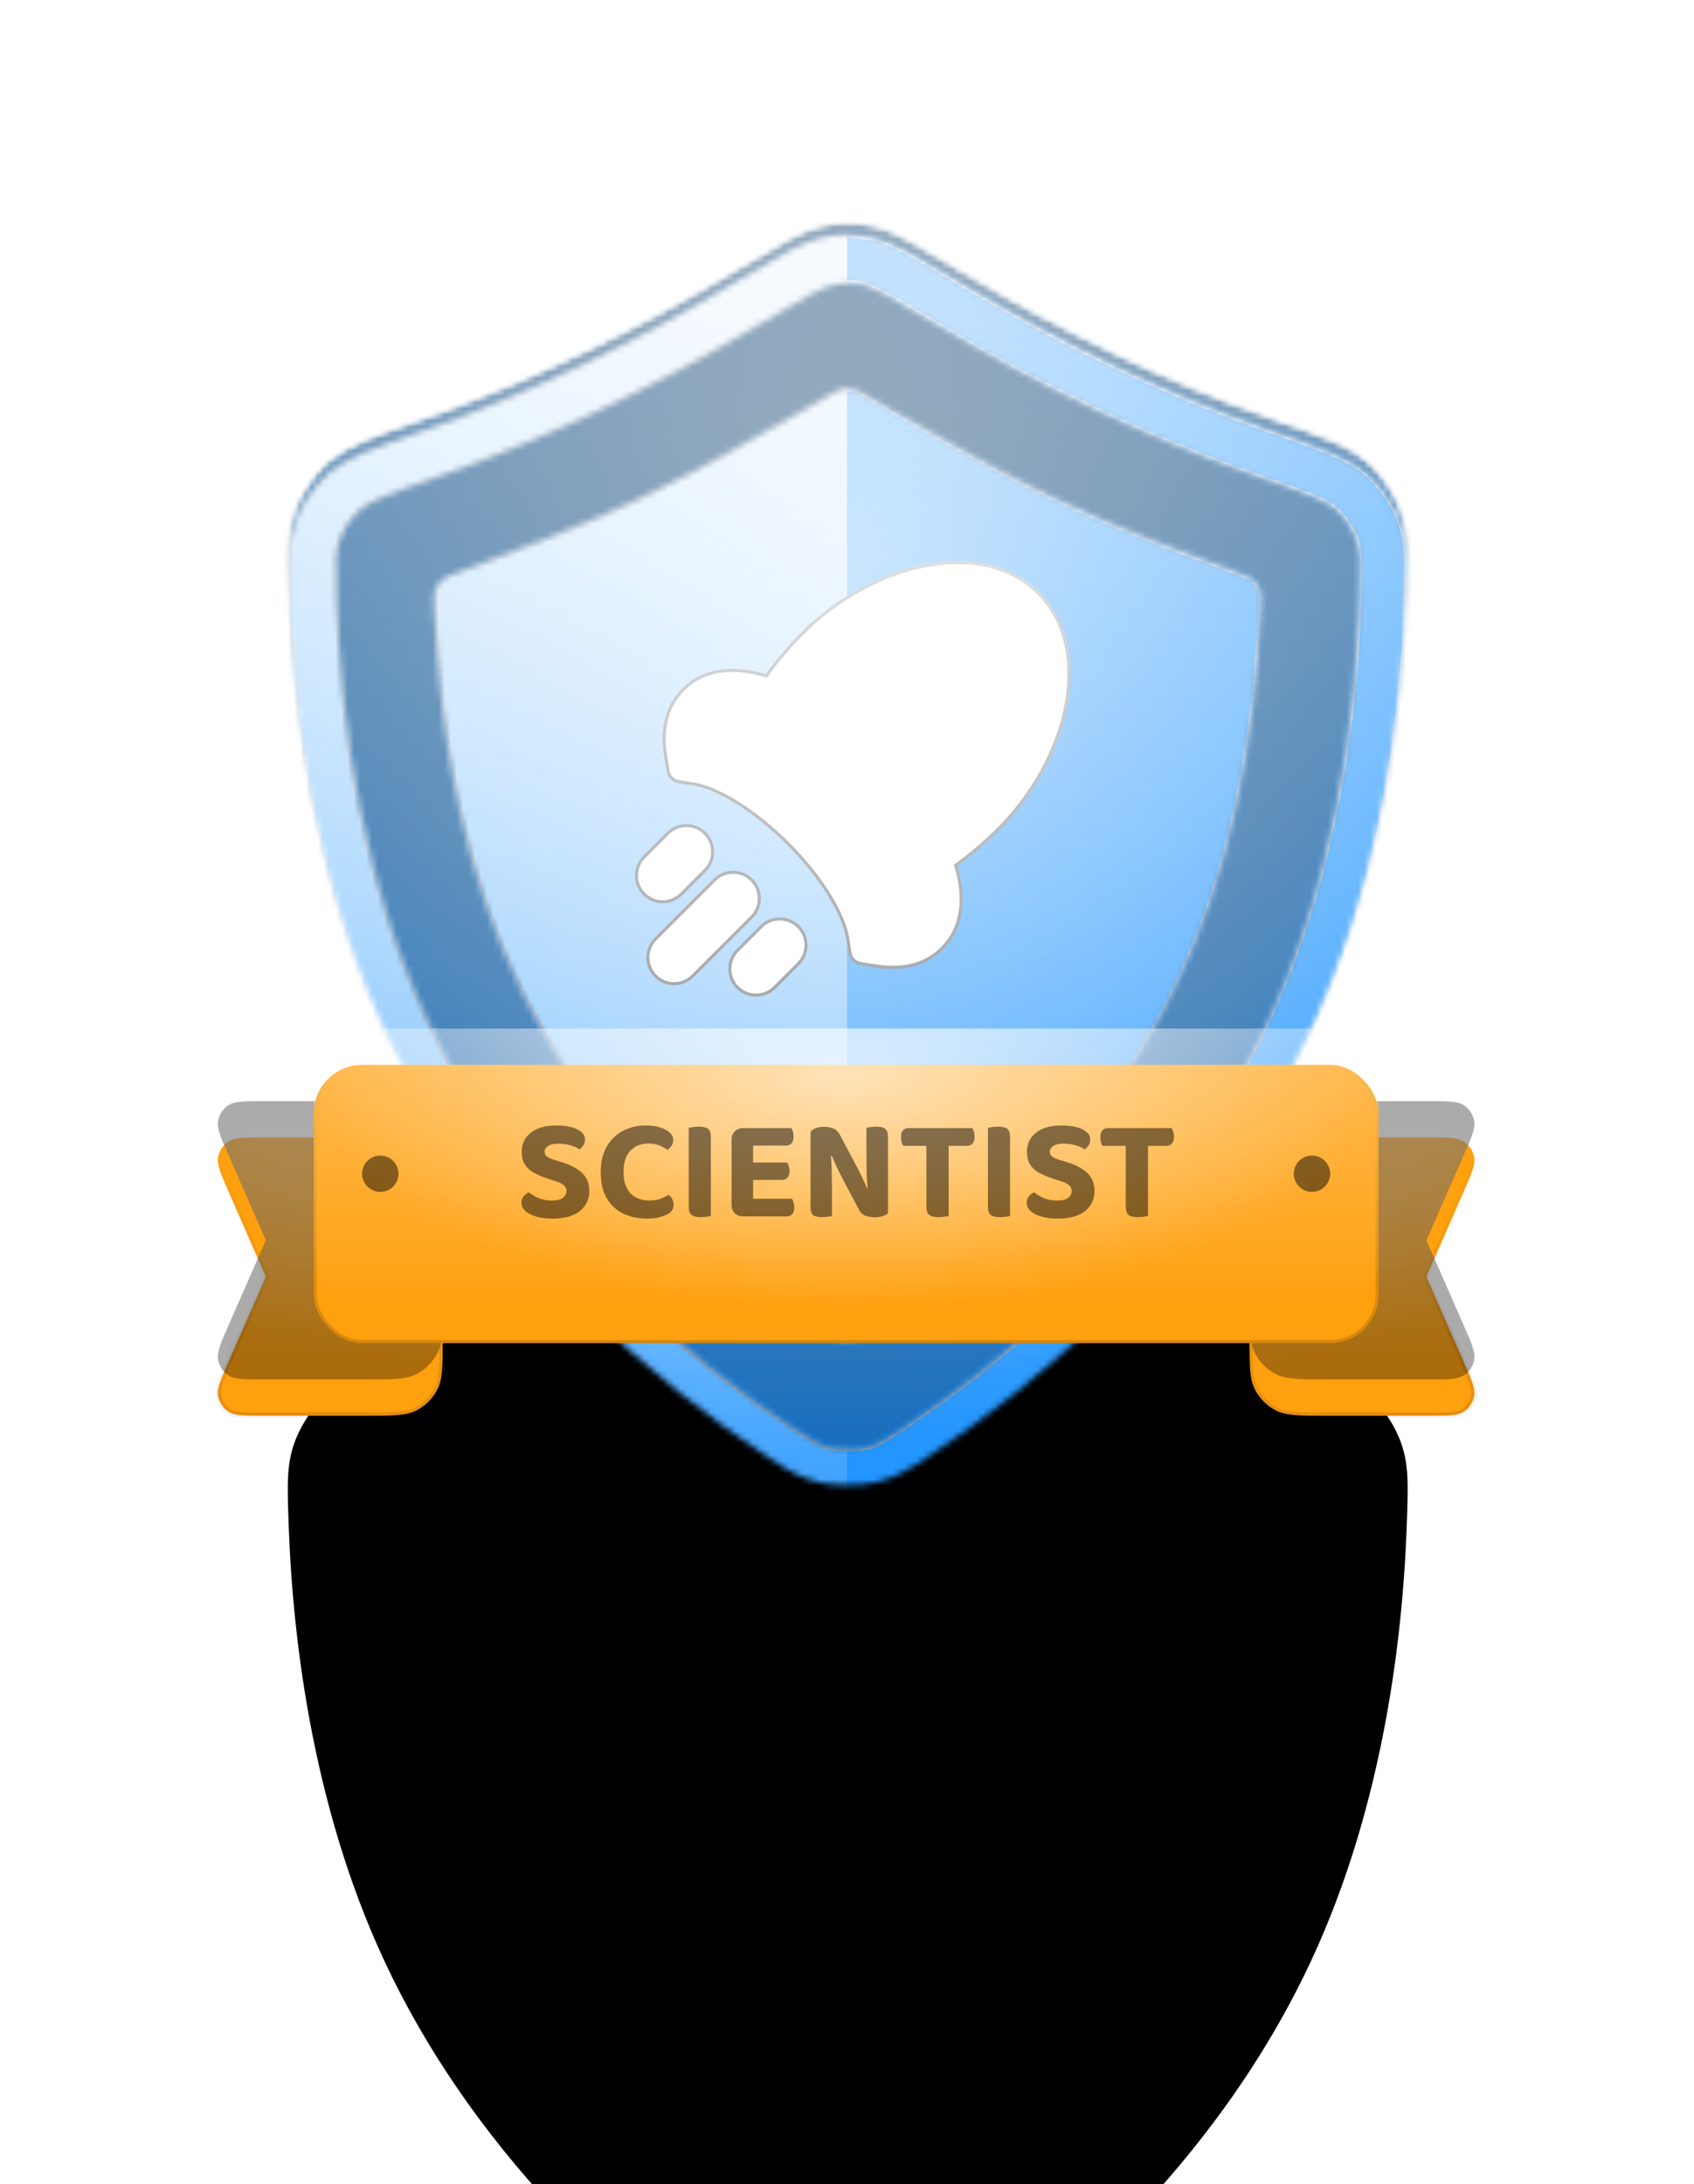
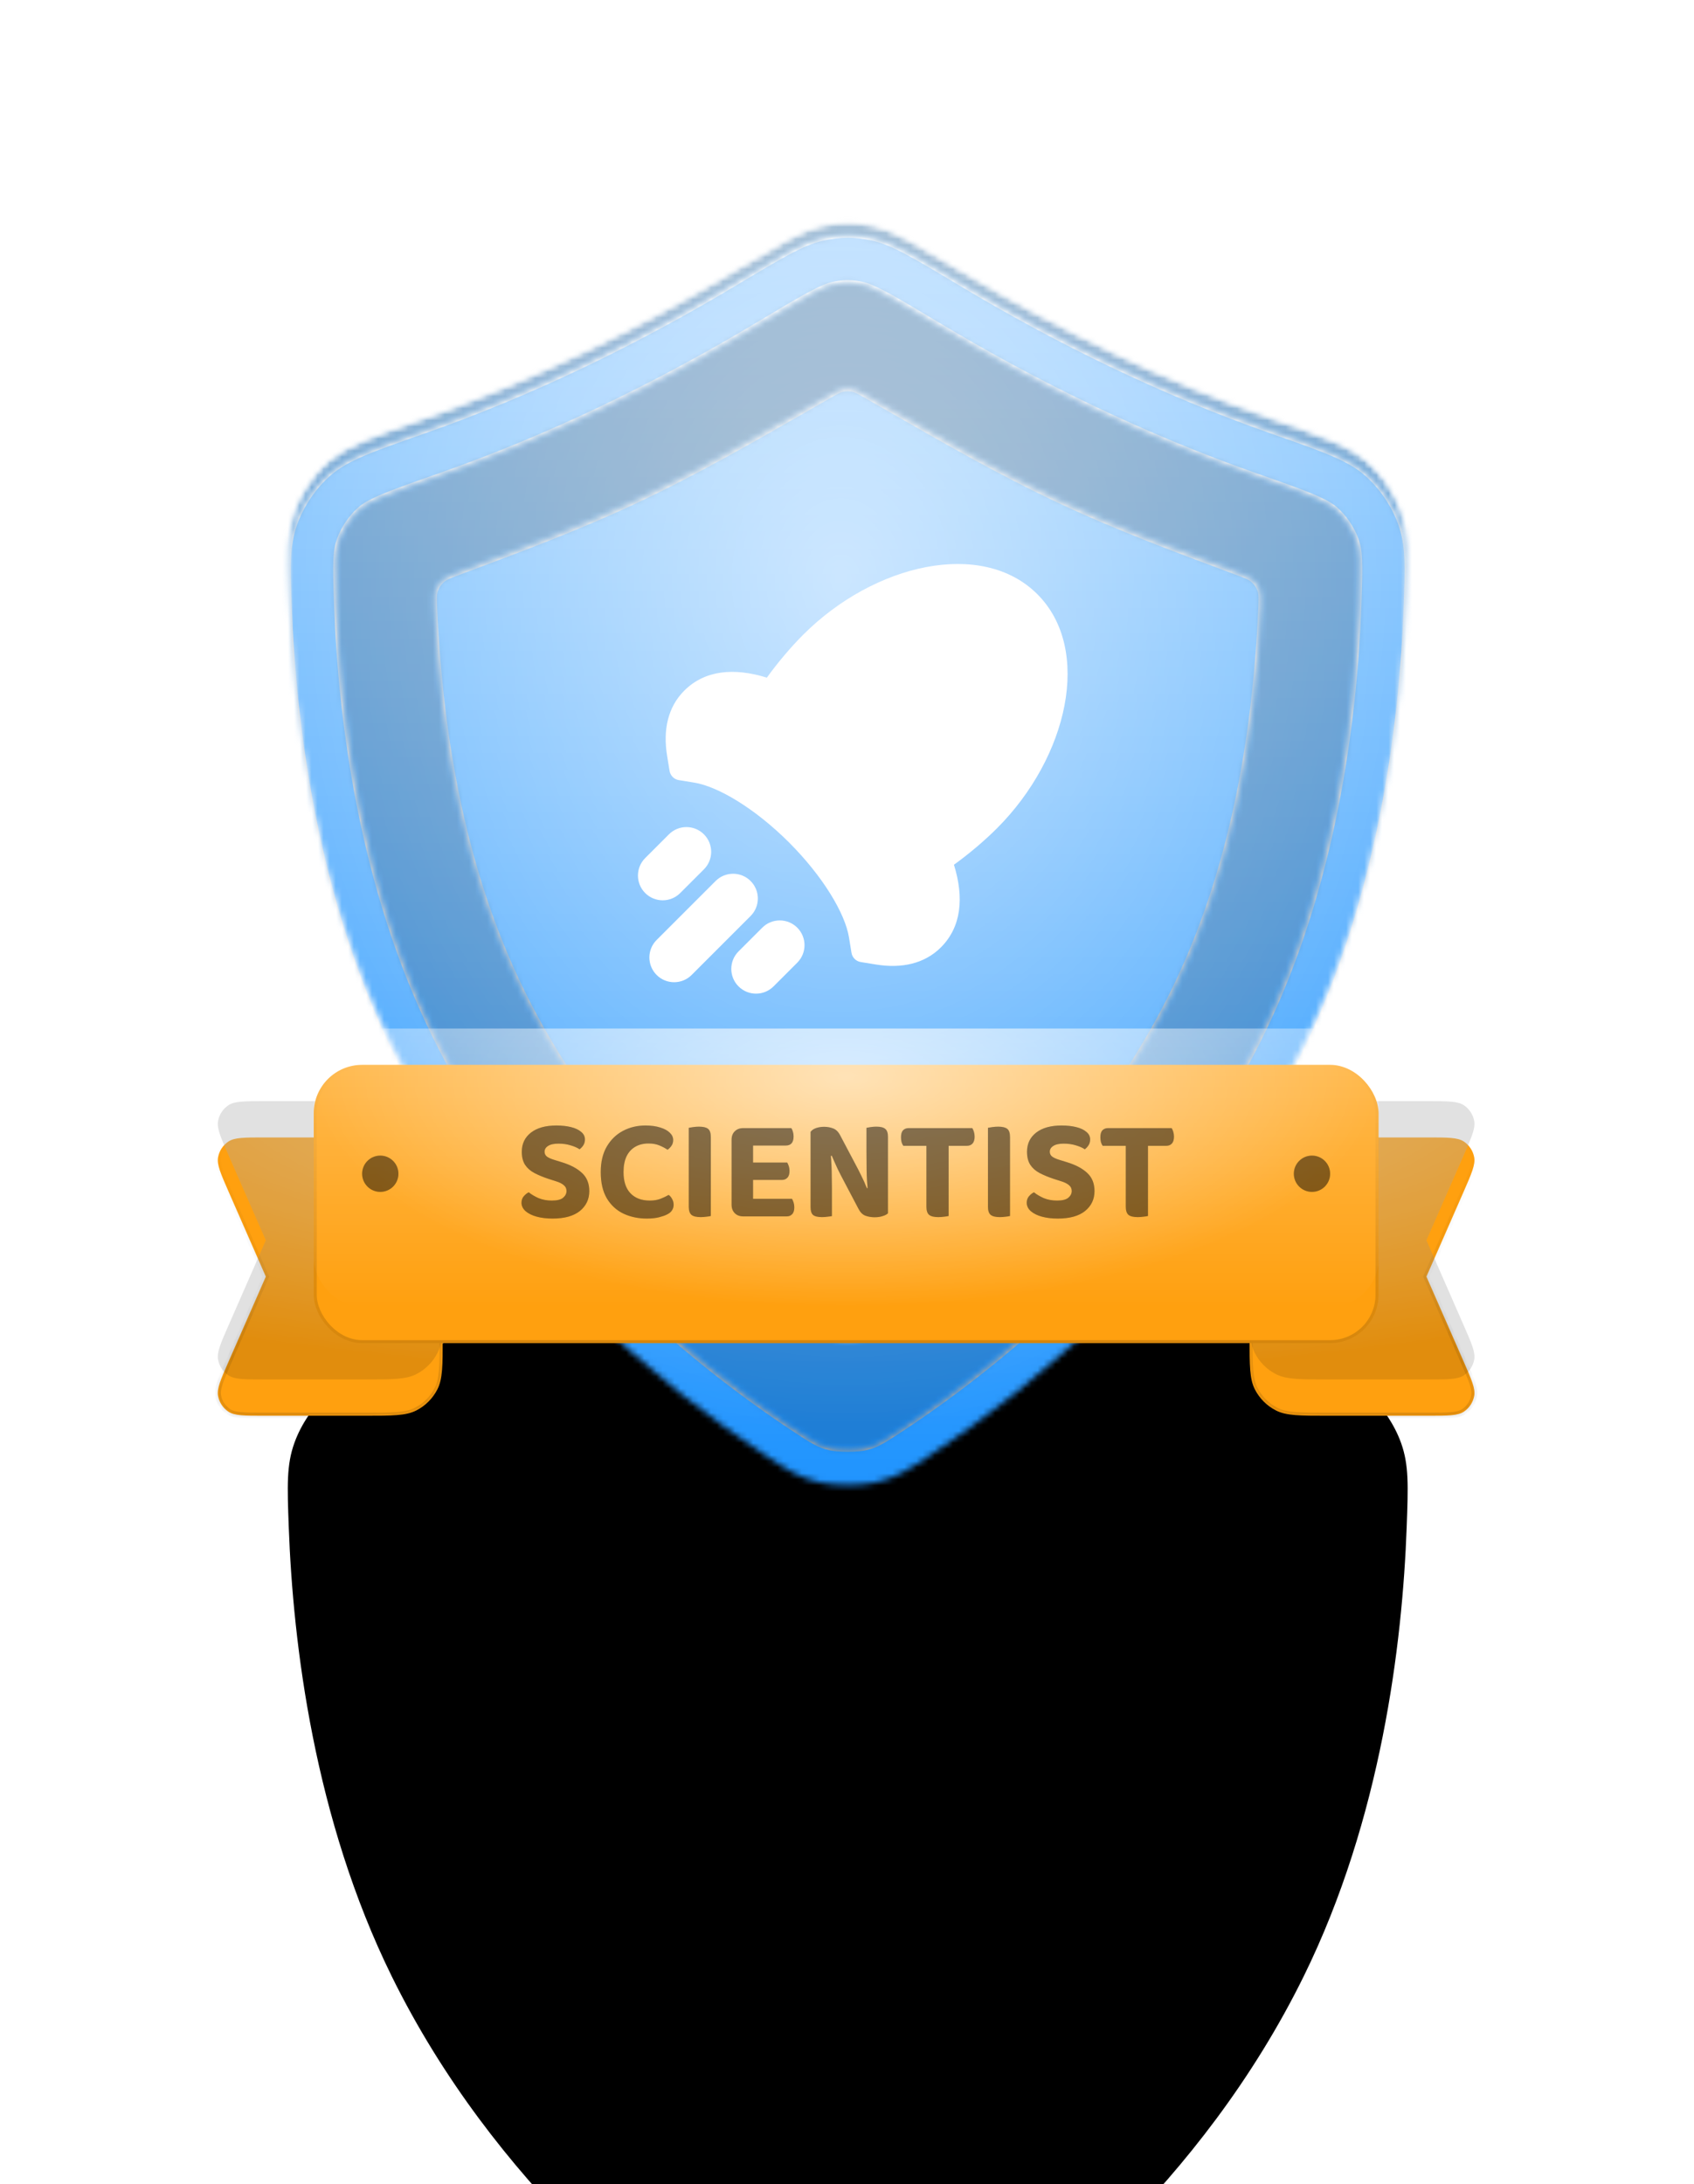
<svg xmlns="http://www.w3.org/2000/svg" width="280" height="361" viewBox="0 0 280 361" fill="none">
  <g filter="url(#filter0_dddd_45_5018)">
    <path d="M47.726 98.352C47.478 91.534 47.353 88.125 48.657 84.494C49.775 81.379 51.831 78.365 54.324 76.189C57.229 73.651 61.449 72.173 69.888 69.218C87.844 62.93 105.167 54.497 121.5 44.699C128.923 40.245 132.635 38.018 135.83 37.317C139.002 36.62 141.237 36.62 144.409 37.317C147.603 38.018 151.315 40.245 158.739 44.699C175.072 54.497 192.395 62.93 210.351 69.218C218.79 72.173 223.009 73.651 225.915 76.189C228.407 78.365 230.464 81.379 231.582 84.494C232.885 88.125 232.761 91.534 232.513 98.352C231.805 117.756 228.303 146.593 215.503 172.621C198.622 206.945 170.429 229.459 153.722 240.549C150.055 242.984 148.221 244.201 144.765 245.027C142.369 245.599 137.87 245.599 135.474 245.027C132.018 244.201 130.184 242.984 126.517 240.549C109.81 229.459 81.617 206.945 64.736 172.621C51.936 146.593 48.433 117.756 47.726 98.352Z" fill="black" />
  </g>
  <mask id="mask0_45_5018" style="mask-type:alpha" maskUnits="userSpaceOnUse" x="47" y="36" width="186" height="210">
    <path d="M47.726 98.352C47.478 91.534 47.353 88.125 48.657 84.494C49.775 81.379 51.831 78.365 54.324 76.189C57.229 73.651 61.449 72.173 69.888 69.218C87.844 62.93 105.167 54.497 121.5 44.699C128.923 40.245 132.635 38.018 135.83 37.317C139.002 36.62 141.237 36.62 144.409 37.317C147.603 38.018 151.315 40.245 158.739 44.699C175.072 54.497 192.395 62.93 210.351 69.218C218.79 72.173 223.009 73.651 225.915 76.189C228.407 78.365 230.464 81.379 231.582 84.494C232.885 88.125 232.761 91.534 232.513 98.352C231.805 117.756 228.303 146.593 215.503 172.621C198.622 206.945 170.429 229.459 153.722 240.549C150.055 242.984 148.221 244.201 144.765 245.027C142.369 245.599 137.87 245.599 135.474 245.027C132.018 244.201 130.184 242.984 126.517 240.549C109.81 229.459 81.617 206.945 64.736 172.621C51.936 146.593 48.433 117.756 47.726 98.352Z" fill="black" />
  </mask>
  <g mask="url(#mask0_45_5018)">
    <mask id="mask1_45_5018" style="mask-type:alpha" maskUnits="userSpaceOnUse" x="47" y="36" width="186" height="210">
      <path d="M47.726 98.352C47.478 91.534 47.353 88.125 48.657 84.494C49.775 81.379 51.831 78.365 54.324 76.189C57.229 73.651 61.449 72.173 69.888 69.218C87.844 62.93 105.167 54.497 121.5 44.699C128.923 40.245 132.635 38.018 135.83 37.317C139.002 36.62 141.237 36.62 144.409 37.317C147.603 38.018 151.315 40.245 158.739 44.699C175.072 54.497 192.395 62.93 210.351 69.218C218.79 72.173 223.009 73.651 225.915 76.189C228.407 78.365 230.464 81.379 231.582 84.494C232.885 88.125 232.761 91.534 232.513 98.352C231.805 117.756 228.303 146.593 215.503 172.621C198.622 206.945 170.429 229.459 153.722 240.549C150.055 242.984 148.221 244.201 144.765 245.027C142.369 245.599 137.87 245.599 135.474 245.027C132.018 244.201 130.184 242.984 126.517 240.549C109.81 229.459 81.617 206.945 64.736 172.621C51.936 146.593 48.433 117.756 47.726 98.352Z" fill="black" />
    </mask>
    <g mask="url(#mask1_45_5018)">
      <rect width="280" height="280" fill="#1E93FE" />
      <rect width="280" height="280" fill="url(#paint0_linear_45_5018)" fill-opacity="0.6" style="mix-blend-mode:overlay" />
      <rect width="280" height="280" fill="url(#paint1_radial_45_5018)" fill-opacity="0.6" style="mix-blend-mode:overlay" />
      <rect width="280" height="280" fill="black" fill-opacity="0.16" style="mix-blend-mode:overlay" />
-       <rect width="280" height="280" fill="black" fill-opacity="0.12" style="mix-blend-mode:darken" />
    </g>
    <g filter="url(#filter1_d_45_5018)">
      <mask id="mask2_45_5018" style="mask-type:alpha" maskUnits="userSpaceOnUse" x="47" y="36" width="186" height="210">
        <path fill-rule="evenodd" clip-rule="evenodd" d="M72.532 76.768C91.072 70.276 108.886 61.595 125.615 51.559C129.399 49.289 131.979 47.744 134.011 46.662C136.042 45.58 137.011 45.248 137.546 45.131C139.587 44.682 140.651 44.682 142.693 45.131C143.228 45.248 144.196 45.58 146.227 46.662C148.26 47.744 150.839 49.289 154.623 51.559C171.352 61.595 189.167 70.276 207.707 76.768C212.027 78.281 214.896 79.29 217.066 80.217C219.168 81.114 220.093 81.725 220.652 82.214C222.118 83.494 223.395 85.365 224.052 87.197C224.728 89.078 224.784 90.772 224.518 98.061C223.829 116.953 220.414 144.507 208.324 169.091C192.335 201.601 165.46 223.155 149.298 233.884C145.589 236.346 144.823 236.788 142.907 237.246C142.572 237.325 141.549 237.456 140.119 237.456C138.69 237.456 137.667 237.325 137.332 237.246C135.416 236.788 134.649 236.346 130.941 233.884C114.779 223.155 87.904 201.601 71.915 169.091C59.825 144.507 56.409 116.953 55.721 98.061C55.455 90.772 55.511 89.078 56.186 87.197C56.844 85.365 58.12 83.494 59.586 82.214C60.146 81.725 61.071 81.114 63.172 80.217C65.343 79.29 68.212 78.281 72.532 76.768ZM47.726 98.352C47.477 91.534 47.353 88.125 48.657 84.494C49.775 81.379 51.831 78.365 54.324 76.189C57.229 73.651 61.449 72.173 69.888 69.218C87.844 62.93 105.167 54.497 121.5 44.699C128.923 40.245 132.635 38.018 135.83 37.317C139.002 36.62 141.237 36.62 144.409 37.317C147.603 38.018 151.315 40.245 158.739 44.699C175.072 54.497 192.395 62.93 210.351 69.218C218.79 72.173 223.009 73.651 225.915 76.189C228.407 78.365 230.464 81.379 231.582 84.494C232.885 88.125 232.761 91.534 232.513 98.352C231.805 117.756 228.303 146.593 215.502 172.621C198.622 206.945 170.429 229.459 153.722 240.549C150.054 242.984 148.221 244.202 144.765 245.027C142.369 245.599 137.87 245.599 135.474 245.027C132.018 244.202 130.184 242.984 126.516 240.549C109.81 229.459 81.617 206.945 64.736 172.621C51.936 146.593 48.433 117.756 47.726 98.352ZM133.644 65.276C124.276 70.661 114.938 76.029 105.126 80.653C95.567 85.157 85.744 88.82 75.876 92.493C74.338 93.065 73.569 93.351 73.002 93.863C72.508 94.309 72.118 94.898 71.901 95.526C71.651 96.249 71.687 97.05 71.759 98.652C72.734 120.384 76.626 142.415 86.272 162.03C97.513 184.885 115.803 203.892 136.607 218.384C137.828 219.235 138.439 219.66 139.155 219.838C139.765 219.99 140.474 219.99 141.083 219.838C141.8 219.66 142.41 219.235 143.631 218.384C164.436 203.892 182.725 184.885 193.966 162.03C203.613 142.415 207.505 120.384 208.48 98.653C208.552 97.05 208.587 96.249 208.338 95.526C208.12 94.898 207.73 94.309 207.237 93.864C206.669 93.351 205.9 93.065 204.363 92.493C194.499 88.821 184.646 85.146 175.112 80.653C165.3 76.029 155.962 70.661 146.595 65.276C145.491 64.641 144.387 64.007 143.282 63.373C142.136 62.716 141.562 62.387 140.946 62.257C140.404 62.142 139.834 62.142 139.292 62.257C138.676 62.387 138.103 62.716 136.957 63.373C135.851 64.007 134.747 64.641 133.644 65.276Z" fill="url(#paint2_linear_45_5018)" />
      </mask>
      <g mask="url(#mask2_45_5018)">
        <rect width="280" height="280" fill="#1E93FE" />
        <rect x="-1" width="280" height="280" fill="url(#paint3_linear_45_5018)" fill-opacity="0.6" style="mix-blend-mode:overlay" />
        <rect x="-1" width="280" height="280" fill="url(#paint4_radial_45_5018)" fill-opacity="0.6" style="mix-blend-mode:overlay" />
        <g style="mix-blend-mode:soft-light">
-           <path fill-rule="evenodd" clip-rule="evenodd" d="M0 0H140V280H0V0Z" fill="url(#paint5_linear_45_5018)" style="mix-blend-mode:lighten" />
-         </g>
+           </g>
        <g style="mix-blend-mode:soft-light">
          <mask id="path-11-inside-1_45_5018" fill="white">
            <path fill-rule="evenodd" clip-rule="evenodd" d="M72.532 76.768C91.072 70.276 108.886 61.595 125.615 51.559C129.399 49.289 131.979 47.744 134.011 46.662C136.042 45.58 137.011 45.248 137.546 45.131C139.587 44.682 140.651 44.682 142.693 45.131C143.228 45.248 144.196 45.58 146.227 46.662C148.26 47.744 150.839 49.289 154.623 51.559C171.352 61.595 189.167 70.276 207.707 76.768C212.027 78.281 214.896 79.29 217.066 80.217C219.168 81.114 220.093 81.725 220.652 82.214C222.118 83.494 223.395 85.365 224.052 87.197C224.728 89.078 224.784 90.772 224.518 98.061C223.829 116.953 220.414 144.507 208.324 169.091C192.335 201.601 165.46 223.155 149.298 233.884C145.589 236.346 144.823 236.788 142.907 237.246C142.572 237.325 141.549 237.456 140.119 237.456C138.69 237.456 137.667 237.325 137.332 237.246C135.416 236.788 134.649 236.346 130.941 233.884C114.779 223.155 87.904 201.601 71.915 169.091C59.825 144.507 56.409 116.953 55.721 98.061C55.455 90.772 55.511 89.078 56.186 87.197C56.844 85.365 58.12 83.494 59.586 82.214C60.146 81.725 61.071 81.114 63.172 80.217C65.343 79.29 68.212 78.281 72.532 76.768ZM47.726 98.352C47.477 91.534 47.353 88.125 48.657 84.494C49.775 81.379 51.831 78.365 54.324 76.189C57.229 73.651 61.449 72.173 69.888 69.218C87.844 62.93 105.167 54.497 121.5 44.699C128.923 40.245 132.635 38.018 135.83 37.317C139.002 36.62 141.237 36.62 144.409 37.317C147.603 38.018 151.315 40.245 158.739 44.699C175.072 54.497 192.395 62.93 210.351 69.218C218.79 72.173 223.009 73.651 225.915 76.189C228.407 78.365 230.464 81.379 231.582 84.494C232.885 88.125 232.761 91.534 232.513 98.352C231.805 117.756 228.303 146.593 215.502 172.621C198.622 206.945 170.429 229.459 153.722 240.549C150.054 242.984 148.221 244.202 144.765 245.027C142.369 245.599 137.87 245.599 135.474 245.027C132.018 244.202 130.184 242.984 126.516 240.549C109.81 229.459 81.617 206.945 64.736 172.621C51.936 146.593 48.433 117.756 47.726 98.352ZM133.644 65.276C124.276 70.661 114.938 76.029 105.126 80.653C95.567 85.157 85.744 88.82 75.876 92.493C74.338 93.065 73.569 93.351 73.002 93.863C72.508 94.309 72.118 94.898 71.901 95.526C71.651 96.249 71.687 97.05 71.759 98.652C72.734 120.384 76.626 142.415 86.272 162.03C97.513 184.885 115.803 203.892 136.607 218.384C137.828 219.235 138.439 219.66 139.155 219.838C139.765 219.99 140.474 219.99 141.083 219.838C141.8 219.66 142.41 219.235 143.631 218.384C164.436 203.892 182.725 184.885 193.966 162.03C203.613 142.415 207.505 120.384 208.48 98.653C208.552 97.05 208.587 96.249 208.338 95.526C208.12 94.898 207.73 94.309 207.237 93.864C206.669 93.351 205.9 93.065 204.363 92.493C194.499 88.821 184.646 85.146 175.112 80.653C165.3 76.029 155.962 70.661 146.595 65.276C145.491 64.641 144.387 64.007 143.282 63.373C142.136 62.716 141.562 62.387 140.946 62.257C140.404 62.142 139.834 62.142 139.292 62.257C138.676 62.387 138.103 62.716 136.957 63.373C135.851 64.007 134.747 64.641 133.644 65.276Z" />
          </mask>
          <path d="M125.615 51.559L125.873 51.988L125.615 51.559ZM72.532 76.768L72.697 77.24H72.697L72.532 76.768ZM134.011 46.662L134.246 47.103V47.103L134.011 46.662ZM137.546 45.131L137.653 45.619L137.546 45.131ZM142.693 45.131L142.586 45.619L142.693 45.131ZM146.227 46.662L145.992 47.103L146.227 46.662ZM154.623 51.559L154.881 51.13L154.623 51.559ZM207.707 76.768L207.542 77.24L207.707 76.768ZM217.066 80.217L217.263 79.757L217.066 80.217ZM220.652 82.214L220.981 81.837L220.652 82.214ZM224.052 87.197L224.523 87.028V87.028L224.052 87.197ZM224.518 98.061L224.018 98.043L224.518 98.061ZM208.324 169.091L208.772 169.311L208.324 169.091ZM149.298 233.884L149.574 234.301L149.298 233.884ZM142.907 237.246L142.791 236.759H142.791L142.907 237.246ZM137.332 237.246L137.448 236.759H137.448L137.332 237.246ZM130.941 233.884L131.218 233.468L130.941 233.884ZM71.915 169.091L71.466 169.311L71.915 169.091ZM55.721 98.061L55.221 98.079L55.721 98.061ZM56.186 87.197L55.716 87.028H55.716L56.186 87.197ZM59.586 82.214L59.258 81.837H59.258L59.586 82.214ZM63.172 80.217L62.976 79.757H62.976L63.172 80.217ZM48.657 84.494L48.186 84.325H48.186L48.657 84.494ZM47.726 98.352L47.226 98.37L47.726 98.352ZM54.324 76.189L53.995 75.812H53.995L54.324 76.189ZM69.888 69.218L70.053 69.69H70.053L69.888 69.218ZM121.5 44.699L121.243 44.27L121.5 44.699ZM135.83 37.317L135.937 37.805L135.83 37.317ZM144.409 37.317L144.301 37.805L144.409 37.317ZM158.739 44.699L158.996 44.27L158.739 44.699ZM210.351 69.218L210.186 69.69L210.351 69.218ZM225.915 76.189L226.244 75.812L225.915 76.189ZM231.582 84.494L232.052 84.325L231.582 84.494ZM232.513 98.352L232.013 98.334L232.513 98.352ZM215.502 172.621L215.951 172.842L215.502 172.621ZM153.722 240.549L153.446 240.133L153.722 240.549ZM144.765 245.027L144.881 245.513H144.881L144.765 245.027ZM135.474 245.027L135.358 245.513L135.474 245.027ZM126.516 240.549L126.793 240.133L126.516 240.549ZM64.736 172.621L64.287 172.842L64.736 172.621ZM105.126 80.653L105.339 81.105L105.126 80.653ZM133.644 65.276L133.893 65.709V65.709L133.644 65.276ZM75.876 92.493L75.701 92.024H75.701L75.876 92.493ZM73.002 93.863L73.337 94.235H73.337L73.002 93.863ZM71.901 95.526L71.428 95.362H71.428L71.901 95.526ZM71.759 98.652L72.258 98.63L71.759 98.652ZM86.272 162.03L86.721 161.809L86.272 162.03ZM136.607 218.384L136.893 217.974L136.607 218.384ZM139.155 219.838L139.276 219.353L139.155 219.838ZM141.083 219.838L141.204 220.324H141.204L141.083 219.838ZM143.631 218.384L143.346 217.974L143.631 218.384ZM193.966 162.03L194.415 162.25L193.966 162.03ZM208.48 98.653L207.98 98.63L208.48 98.653ZM208.338 95.526L208.81 95.362V95.362L208.338 95.526ZM207.237 93.864L206.902 94.235V94.235L207.237 93.864ZM204.363 92.493L204.188 92.961H204.188L204.363 92.493ZM175.112 80.653L174.899 81.105L175.112 80.653ZM146.595 65.276L146.346 65.709V65.709L146.595 65.276ZM143.282 63.373L143.531 62.939L143.282 63.373ZM140.946 62.257L141.05 61.768L140.946 62.257ZM139.292 62.257L139.189 61.768L139.292 62.257ZM136.957 63.373L137.205 63.806L136.957 63.373ZM125.358 51.13C108.654 61.151 90.87 69.817 72.367 76.296L72.697 77.24C91.274 70.735 109.119 62.038 125.873 51.988L125.358 51.13ZM133.776 46.22C131.73 47.31 129.137 48.863 125.358 51.13L125.873 51.988C129.661 49.715 132.228 48.178 134.246 47.103L133.776 46.22ZM137.439 44.642C136.837 44.774 135.821 45.132 133.776 46.22L134.246 47.103C136.264 46.028 137.185 45.722 137.653 45.619L137.439 44.642ZM142.8 44.642C141.762 44.414 140.947 44.294 140.119 44.294C139.292 44.294 138.476 44.414 137.439 44.642L137.653 45.619C138.657 45.399 139.394 45.294 140.119 45.294C140.845 45.294 141.582 45.399 142.586 45.619L142.8 44.642ZM146.462 46.22C144.418 45.132 143.402 44.774 142.8 44.642L142.586 45.619C143.054 45.722 143.975 46.028 145.992 47.103L146.462 46.22ZM154.881 51.13C151.101 48.863 148.509 47.31 146.462 46.22L145.992 47.103C148.011 48.178 150.578 49.715 154.366 51.988L154.881 51.13ZM207.872 76.296C189.368 69.817 171.585 61.151 154.881 51.13L154.366 51.988C171.12 62.038 188.965 70.735 207.542 77.24L207.872 76.296ZM217.263 79.757C215.074 78.822 212.186 77.807 207.872 76.296L207.542 77.24C211.868 78.755 214.719 79.758 216.87 80.677L217.263 79.757ZM220.981 81.837C220.366 81.3 219.387 80.664 217.263 79.757L216.87 80.677C218.948 81.564 219.82 82.151 220.323 82.59L220.981 81.837ZM224.523 87.028C223.836 85.116 222.511 83.174 220.981 81.837L220.323 82.59C221.725 83.815 222.953 85.614 223.582 87.366L224.523 87.028ZM225.018 98.079C225.282 90.826 225.238 89.019 224.523 87.028L223.582 87.366C224.217 89.136 224.285 90.719 224.018 98.043L225.018 98.079ZM208.772 169.311C220.907 144.638 224.328 117.003 225.018 98.079L224.018 98.043C223.331 116.903 219.921 144.377 207.875 168.87L208.772 169.311ZM149.574 234.301C165.77 223.549 192.728 201.935 208.772 169.311L207.875 168.87C191.942 201.267 165.149 222.761 149.021 233.468L149.574 234.301ZM143.023 237.732C145.036 237.251 145.871 236.759 149.574 234.301L149.021 233.468C145.308 235.933 144.61 236.325 142.791 236.759L143.023 237.732ZM140.119 237.956C141.567 237.956 142.634 237.825 143.023 237.732L142.791 236.759C142.51 236.826 141.531 236.956 140.119 236.956V237.956ZM137.216 237.732C137.605 237.825 138.672 237.956 140.119 237.956V236.956C138.708 236.956 137.728 236.826 137.448 236.759L137.216 237.732ZM130.665 234.301C134.368 236.759 135.202 237.251 137.216 237.732L137.448 236.759C135.629 236.325 134.931 235.933 131.218 233.468L130.665 234.301ZM71.466 169.311C87.511 201.935 114.468 223.549 130.665 234.301L131.218 233.468C115.09 222.761 88.297 201.267 72.364 168.87L71.466 169.311ZM55.221 98.079C55.911 117.003 59.332 144.638 71.466 169.311L72.364 168.87C60.318 144.377 56.908 116.903 56.22 98.043L55.221 98.079ZM55.716 87.028C55.001 89.019 54.957 90.826 55.221 98.079L56.22 98.043C55.953 90.719 56.022 89.136 56.657 87.366L55.716 87.028ZM59.258 81.837C57.727 83.174 56.402 85.116 55.716 87.028L56.657 87.366C57.286 85.614 58.513 83.815 59.915 82.59L59.258 81.837ZM62.976 79.757C60.852 80.664 59.873 81.3 59.258 81.837L59.915 82.59C60.419 82.151 61.29 81.564 63.369 80.677L62.976 79.757ZM72.367 76.296C68.053 77.807 65.165 78.822 62.976 79.757L63.369 80.677C65.52 79.758 68.37 78.755 72.697 77.24L72.367 76.296ZM48.186 84.325C46.843 88.065 46.979 91.582 47.226 98.37L48.226 98.334C47.976 91.486 47.863 88.184 49.127 84.663L48.186 84.325ZM53.995 75.812C51.438 78.045 49.333 81.13 48.186 84.325L49.127 84.663C50.217 81.629 52.224 78.686 54.653 76.565L53.995 75.812ZM69.722 68.746C65.509 70.221 62.326 71.336 59.834 72.4C57.338 73.466 55.503 74.494 53.995 75.812L54.653 76.565C56.05 75.345 57.777 74.366 60.227 73.32C62.681 72.272 65.827 71.17 70.053 69.69L69.722 68.746ZM121.243 44.27C104.934 54.053 87.642 62.471 69.722 68.746L70.053 69.69C88.046 63.389 105.399 54.941 121.757 45.127L121.243 44.27ZM135.723 36.828C134.059 37.194 132.285 37.951 130.016 39.159C127.747 40.368 124.95 42.046 121.243 44.27L121.757 45.127C125.473 42.898 128.244 41.236 130.486 40.042C132.727 38.848 134.406 38.141 135.937 37.805L135.723 36.828ZM144.516 36.828C141.273 36.116 138.965 36.116 135.723 36.828L135.937 37.805C139.039 37.124 141.2 37.124 144.301 37.805L144.516 36.828ZM158.996 44.27C155.289 42.046 152.492 40.368 150.223 39.159C147.954 37.951 146.18 37.194 144.516 36.828L144.301 37.805C145.832 38.141 147.512 38.848 149.753 40.042C151.994 41.236 154.765 42.898 158.482 45.127L158.996 44.27ZM210.516 68.746C192.596 62.471 175.304 54.053 158.996 44.27L158.482 45.127C174.839 54.941 192.193 63.389 210.186 69.69L210.516 68.746ZM226.244 75.812C224.735 74.494 222.901 73.466 220.404 72.4C217.912 71.336 214.729 70.221 210.516 68.746L210.186 69.69C214.411 71.17 217.558 72.272 220.012 73.32C222.461 74.366 224.189 75.345 225.586 76.565L226.244 75.812ZM232.052 84.325C230.906 81.13 228.8 78.045 226.244 75.812L225.586 76.565C228.014 78.686 230.022 81.628 231.111 84.663L232.052 84.325ZM233.012 98.37C233.26 91.582 233.395 88.065 232.052 84.325L231.111 84.663C232.376 88.184 232.263 91.486 232.013 98.334L233.012 98.37ZM215.951 172.842C228.796 146.723 232.304 117.806 233.012 98.37L232.013 98.334C231.307 117.706 227.81 146.463 215.054 172.4L215.951 172.842ZM153.999 240.966C170.739 229.853 199.015 207.279 215.951 172.842L215.054 172.4C198.229 206.611 170.118 229.065 153.446 240.133L153.999 240.966ZM144.881 245.513C148.433 244.665 150.334 243.399 153.999 240.966L153.446 240.133C149.775 242.569 148.008 243.738 144.649 244.54L144.881 245.513ZM135.358 245.513C136.61 245.812 138.377 245.956 140.119 245.956C141.862 245.956 143.629 245.812 144.881 245.513L144.649 244.54C143.505 244.814 141.825 244.956 140.119 244.956C138.414 244.956 136.734 244.814 135.59 244.54L135.358 245.513ZM126.24 240.966C129.905 243.399 131.806 244.665 135.358 245.513L135.59 244.54C132.23 243.738 130.463 242.569 126.793 240.133L126.24 240.966ZM64.287 172.842C81.224 207.279 109.499 229.853 126.24 240.966L126.793 240.133C110.12 229.065 82.01 206.611 65.185 172.4L64.287 172.842ZM47.226 98.37C47.935 117.806 51.443 146.723 64.287 172.842L65.185 172.4C52.429 146.463 48.932 117.706 48.226 98.334L47.226 98.37ZM105.339 81.105C115.173 76.471 124.528 71.093 133.893 65.709L133.395 64.842C124.024 70.229 114.704 75.587 104.913 80.201L105.339 81.105ZM76.05 92.961C85.916 89.29 95.758 85.62 105.339 81.105L104.913 80.201C95.376 84.695 85.573 88.35 75.701 92.024L76.05 92.961ZM73.337 94.235C73.816 93.802 74.473 93.548 76.05 92.961L75.701 92.024C74.203 92.582 73.322 92.901 72.667 93.492L73.337 94.235ZM72.374 95.689C72.563 95.141 72.906 94.623 73.337 94.235L72.667 93.492C72.111 93.994 71.673 94.654 71.428 95.362L72.374 95.689ZM72.258 98.63C72.185 96.987 72.162 96.3 72.374 95.689L71.428 95.362C71.14 96.197 71.189 97.113 71.259 98.675L72.258 98.63ZM86.721 161.809C77.116 142.277 73.231 120.322 72.258 98.63L71.259 98.675C72.236 120.447 76.136 142.552 85.824 162.25L86.721 161.809ZM136.893 217.974C116.141 203.519 97.916 184.572 86.721 161.809L85.824 162.25C97.11 185.199 115.465 204.266 136.321 218.795L136.893 217.974ZM139.276 219.353C138.669 219.202 138.144 218.846 136.893 217.974L136.321 218.795C137.512 219.625 138.208 220.118 139.035 220.324L139.276 219.353ZM140.963 219.353C140.432 219.485 139.806 219.485 139.276 219.353L139.035 220.324C139.723 220.495 140.515 220.495 141.204 220.324L140.963 219.353ZM143.346 217.974C142.095 218.846 141.569 219.202 140.963 219.353L141.204 220.324C142.03 220.118 142.726 219.624 143.917 218.795L143.346 217.974ZM193.517 161.809C182.322 184.572 164.098 203.518 143.346 217.974L143.917 218.795C164.774 204.266 183.128 185.199 194.415 162.25L193.517 161.809ZM207.98 98.63C207.007 120.322 203.123 142.277 193.517 161.809L194.415 162.25C204.102 142.552 208.003 120.447 208.979 98.675L207.98 98.63ZM207.865 95.689C208.076 96.3 208.054 96.987 207.98 98.63L208.979 98.675C209.049 97.113 209.099 96.197 208.81 95.362L207.865 95.689ZM206.902 94.235C207.333 94.623 207.675 95.141 207.865 95.689L208.81 95.362C208.565 94.654 208.128 93.994 207.572 93.492L206.902 94.235ZM204.188 92.961C205.765 93.548 206.422 93.802 206.902 94.235L207.572 93.492C206.916 92.901 206.036 92.582 204.537 92.024L204.188 92.961ZM174.899 81.105C184.455 85.608 194.327 89.291 204.188 92.961L204.537 92.024C194.67 88.352 184.837 84.683 175.325 80.201L174.899 81.105ZM146.346 65.709C155.71 71.093 165.066 76.471 174.899 81.105L175.325 80.201C165.535 75.587 156.214 70.229 146.844 64.842L146.346 65.709ZM143.033 63.806C144.138 64.44 145.242 65.075 146.346 65.709L146.844 64.842C145.74 64.208 144.636 63.573 143.531 62.939L143.033 63.806ZM140.843 62.746C141.364 62.856 141.858 63.133 143.033 63.806L143.531 62.939C142.413 62.298 141.761 61.918 141.05 61.768L140.843 62.746ZM139.396 62.746C139.869 62.646 140.369 62.646 140.843 62.746L141.05 61.768C140.439 61.639 139.799 61.639 139.189 61.768L139.396 62.746ZM137.205 63.806C138.38 63.133 138.875 62.856 139.396 62.746L139.189 61.768C138.478 61.918 137.826 62.298 136.708 62.939L137.205 63.806ZM133.893 65.709C134.997 65.075 136.1 64.44 137.205 63.806L136.708 62.939C135.602 63.573 134.498 64.208 133.395 64.842L133.893 65.709Z" fill="url(#paint6_linear_45_5018)" mask="url(#path-11-inside-1_45_5018)" />
        </g>
      </g>
    </g>
    <g filter="url(#filter2_d_45_5018)">
      <path fill-rule="evenodd" clip-rule="evenodd" d="M171.466 96.213C162.332 87.079 144.51 91.157 132.771 102.896C130.726 104.941 128.532 107.529 126.753 110.003C121.338 108.321 116.502 108.751 113.098 112.155C110.376 114.877 109.578 118.677 110.258 122.864L110.672 125.413C110.8 126.197 111.414 126.811 112.198 126.939L114.747 127.353C118.763 128.006 124.896 131.719 130.428 137.251C135.96 142.783 139.674 148.916 140.327 152.932L140.741 155.481C140.868 156.265 141.483 156.88 142.267 157.007L144.816 157.421C149.002 158.102 152.802 157.304 155.524 154.582C158.928 151.177 159.359 146.341 157.677 140.926C160.15 139.147 162.738 136.954 164.784 134.909C176.522 123.17 180.6 105.347 171.466 96.213ZM110.567 135.9C112.164 134.302 114.754 134.302 116.352 135.9C117.95 137.497 117.95 140.088 116.352 141.685L112.43 145.607C110.832 147.205 108.242 147.205 106.644 145.607C105.047 144.01 105.047 141.42 106.644 139.822L110.567 135.9ZM124.066 143.614C122.468 142.016 119.878 142.016 118.28 143.614L108.534 153.36C106.936 154.958 106.936 157.548 108.534 159.146C110.131 160.743 112.722 160.743 114.319 159.146L124.066 149.399C125.663 147.801 125.664 145.211 124.066 143.614ZM131.78 151.328C130.182 149.73 127.592 149.73 125.994 151.328L122.072 155.25C120.475 156.847 120.475 159.437 122.072 161.035C123.67 162.633 126.26 162.633 127.858 161.035L131.78 157.113C133.377 155.515 133.377 152.925 131.78 151.328Z" fill="white" />
-       <path d="M171.643 96.036C166.999 91.393 160.166 90.127 153.049 91.482C145.93 92.837 138.496 96.817 132.594 102.719C130.579 104.734 128.423 107.271 126.655 109.711C121.261 108.076 116.38 108.519 112.921 111.978C110.126 114.774 109.322 118.664 110.011 122.904L110.425 125.453C110.57 126.343 111.268 127.041 112.158 127.185L114.707 127.6C116.669 127.918 119.173 128.991 121.887 130.685C124.596 132.375 127.498 134.674 130.251 137.428C133.005 140.182 135.304 143.083 136.995 145.793C138.688 148.506 139.761 151.011 140.08 152.973L140.494 155.521C140.639 156.412 141.337 157.109 142.227 157.254L144.775 157.668C149.015 158.357 152.906 157.554 155.701 154.758C159.16 151.299 159.603 146.418 157.968 141.024C160.408 139.257 162.945 137.1 164.96 135.085C170.862 129.184 174.843 121.749 176.198 114.631C177.553 107.514 176.287 100.68 171.643 96.036ZM116.529 135.723C114.834 134.028 112.085 134.028 110.39 135.723L106.468 139.645C104.772 141.34 104.772 144.089 106.468 145.784C108.163 147.479 110.911 147.479 112.607 145.784L116.529 141.862C118.224 140.167 118.224 137.418 116.529 135.723ZM124.243 143.437C122.547 141.742 119.799 141.742 118.104 143.437L108.357 153.184C106.662 154.879 106.662 157.627 108.357 159.323C110.052 161.018 112.801 161.018 114.496 159.323L124.243 149.576C125.938 147.881 125.938 145.132 124.243 143.437ZM131.957 151.151C130.261 149.456 127.513 149.456 125.818 151.151L121.895 155.073C120.2 156.768 120.2 159.517 121.895 161.212C123.591 162.907 126.339 162.907 128.034 161.212L131.957 157.29C133.652 155.594 133.652 152.846 131.957 151.151Z" stroke="url(#paint7_linear_45_5018)" stroke-width="0.5" stroke-linecap="round" style="mix-blend-mode:color-burn" />
    </g>
  </g>
  <g filter="url(#filter3_dd_45_5018)">
    <mask id="path-15-inside-2_45_5018" fill="white">
      <path fill-rule="evenodd" clip-rule="evenodd" d="M36.043 185.276C35.821 186.482 36.476 187.978 37.787 190.969L43.937 205L37.787 219.031C36.476 222.022 35.821 223.518 36.043 224.724C36.237 225.779 36.846 226.711 37.734 227.312C38.75 228 40.383 228 43.649 228H60.371C64.852 228 67.092 228 68.803 227.128C70.309 226.361 71.532 225.137 72.299 223.632C73.171 221.921 73.171 219.68 73.171 215.2V194.8C73.171 190.32 73.171 188.079 72.299 186.368C71.532 184.863 70.309 183.639 68.803 182.872C67.092 182 64.852 182 60.371 182H43.649C40.383 182 38.75 182 37.734 182.688C36.846 183.289 36.237 184.221 36.043 185.276ZM243.669 185.276C243.891 186.482 243.236 187.978 241.925 190.969L235.775 205L241.925 219.031C243.236 222.022 243.891 223.518 243.669 224.724C243.475 225.779 242.866 226.711 241.978 227.312C240.962 228 239.329 228 236.063 228H219.34C214.86 228 212.62 228 210.909 227.128C209.403 226.361 208.179 225.137 207.412 223.632C206.54 221.921 206.54 219.68 206.54 215.2V194.8C206.54 190.32 206.54 188.079 207.412 186.368C208.179 184.863 209.403 183.639 210.909 182.872C212.62 182 214.86 182 219.34 182H236.063C239.329 182 240.962 182 241.978 182.688C242.866 183.289 243.475 184.221 243.669 185.276Z" />
    </mask>
    <path fill-rule="evenodd" clip-rule="evenodd" d="M36.043 185.276C35.821 186.482 36.476 187.978 37.787 190.969L43.937 205L37.787 219.031C36.476 222.022 35.821 223.518 36.043 224.724C36.237 225.779 36.846 226.711 37.734 227.312C38.75 228 40.383 228 43.649 228H60.371C64.852 228 67.092 228 68.803 227.128C70.309 226.361 71.532 225.137 72.299 223.632C73.171 221.921 73.171 219.68 73.171 215.2V194.8C73.171 190.32 73.171 188.079 72.299 186.368C71.532 184.863 70.309 183.639 68.803 182.872C67.092 182 64.852 182 60.371 182H43.649C40.383 182 38.75 182 37.734 182.688C36.846 183.289 36.237 184.221 36.043 185.276ZM243.669 185.276C243.891 186.482 243.236 187.978 241.925 190.969L235.775 205L241.925 219.031C243.236 222.022 243.891 223.518 243.669 224.724C243.475 225.779 242.866 226.711 241.978 227.312C240.962 228 239.329 228 236.063 228H219.34C214.86 228 212.62 228 210.909 227.128C209.403 226.361 208.179 225.137 207.412 223.632C206.54 221.921 206.54 219.68 206.54 215.2V194.8C206.54 190.32 206.54 188.079 207.412 186.368C208.179 184.863 209.403 183.639 210.909 182.872C212.62 182 214.86 182 219.34 182H236.063C239.329 182 240.962 182 241.978 182.688C242.866 183.289 243.475 184.221 243.669 185.276Z" fill="#FFA00F" />
    <path d="M37.787 190.969L37.329 191.17L37.787 190.969ZM36.043 185.276L35.551 185.185L36.043 185.276ZM43.937 205L44.395 205.201L44.483 205L44.395 204.799L43.937 205ZM37.787 219.031L38.245 219.232L37.787 219.031ZM36.043 224.724L36.534 224.634L36.043 224.724ZM37.734 227.312L37.454 227.726H37.454L37.734 227.312ZM68.803 227.128L69.03 227.574L68.803 227.128ZM72.299 223.632L71.854 223.405V223.405L72.299 223.632ZM72.299 186.368L71.854 186.595L72.299 186.368ZM68.803 182.872L69.03 182.426V182.426L68.803 182.872ZM37.734 182.688L38.014 183.102L37.734 182.688ZM241.925 190.969L241.467 190.768V190.768L241.925 190.969ZM243.669 185.276L243.178 185.366V185.366L243.669 185.276ZM235.775 205L235.317 204.799L235.229 205L235.317 205.201L235.775 205ZM241.925 219.031L241.467 219.232L241.925 219.031ZM243.669 224.724L243.178 224.634V224.634L243.669 224.724ZM241.978 227.312L242.258 227.726L241.978 227.312ZM210.909 227.128L211.135 226.683L210.909 227.128ZM207.412 223.632L207.858 223.405V223.405L207.412 223.632ZM207.412 186.368L207.858 186.595V186.595L207.412 186.368ZM210.909 182.872L211.135 183.317V183.317L210.909 182.872ZM241.978 182.688L242.258 182.274V182.274L241.978 182.688ZM38.245 190.768C37.586 189.264 37.105 188.167 36.814 187.295C36.523 186.423 36.446 185.845 36.534 185.366L35.551 185.185C35.417 185.913 35.556 186.686 35.866 187.611C36.175 188.537 36.678 189.683 37.329 191.17L38.245 190.768ZM44.395 204.799L38.245 190.768L37.329 191.17L43.479 205.201L44.395 204.799ZM38.245 219.232L44.395 205.201L43.479 204.799L37.329 218.83L38.245 219.232ZM36.534 224.634C36.446 224.155 36.523 223.577 36.814 222.705C37.105 221.833 37.586 220.736 38.245 219.232L37.329 218.83C36.678 220.317 36.175 221.463 35.866 222.389C35.556 223.314 35.417 224.087 35.551 224.815L36.534 224.634ZM38.014 226.898C37.237 226.372 36.704 225.556 36.534 224.634L35.551 224.815C35.769 226.001 36.455 227.05 37.454 227.726L38.014 226.898ZM43.649 227.5C42.006 227.5 40.808 227.5 39.893 227.416C38.978 227.333 38.417 227.171 38.014 226.898L37.454 227.726C38.066 228.141 38.83 228.323 39.802 228.412C40.774 228.5 42.025 228.5 43.649 228.5V227.5ZM60.371 227.5H43.649V228.5H60.371V227.5ZM68.576 226.683C67.803 227.077 66.888 227.286 65.585 227.393C64.276 227.5 62.62 227.5 60.371 227.5V228.5C62.603 228.5 64.308 228.5 65.667 228.389C67.031 228.278 68.093 228.051 69.03 227.574L68.576 226.683ZM71.854 223.405C71.135 224.816 69.988 225.963 68.576 226.683L69.03 227.574C70.63 226.759 71.93 225.458 72.745 223.859L71.854 223.405ZM72.671 215.2C72.671 217.448 72.671 219.105 72.564 220.414C72.458 221.717 72.248 222.632 71.854 223.405L72.745 223.859C73.223 222.921 73.449 221.86 73.561 220.495C73.672 219.136 73.671 217.432 73.671 215.2H72.671ZM72.671 194.8V215.2H73.671V194.8H72.671ZM71.854 186.595C72.248 187.368 72.458 188.283 72.564 189.586C72.671 190.895 72.671 192.552 72.671 194.8H73.671C73.671 192.568 73.672 190.864 73.561 189.505C73.449 188.14 73.223 187.079 72.745 186.141L71.854 186.595ZM68.576 183.317C69.988 184.037 71.135 185.184 71.854 186.595L72.745 186.141C71.93 184.542 70.63 183.241 69.03 182.426L68.576 183.317ZM60.371 182.5C62.62 182.5 64.276 182.5 65.585 182.607C66.888 182.714 67.803 182.923 68.576 183.317L69.03 182.426C68.093 181.949 67.031 181.722 65.667 181.611C64.308 181.5 62.603 181.5 60.371 181.5V182.5ZM43.649 182.5H60.371V181.5H43.649V182.5ZM38.014 183.102C38.417 182.829 38.978 182.667 39.893 182.584C40.808 182.5 42.006 182.5 43.649 182.5V181.5C42.026 181.5 40.774 181.5 39.802 181.588C38.83 181.677 38.066 181.859 37.454 182.274L38.014 183.102ZM36.534 185.366C36.704 184.444 37.237 183.628 38.014 183.102L37.454 182.274C36.455 182.95 35.769 183.999 35.551 185.185L36.534 185.366ZM242.383 191.17C243.034 189.683 243.537 188.537 243.846 187.611C244.155 186.686 244.295 185.913 244.161 185.185L243.178 185.366C243.266 185.845 243.189 186.423 242.898 187.295C242.607 188.167 242.126 189.264 241.467 190.768L242.383 191.17ZM236.233 205.201L242.383 191.17L241.467 190.768L235.317 204.799L236.233 205.201ZM242.383 218.83L236.233 204.799L235.317 205.201L241.467 219.232L242.383 218.83ZM244.161 224.815C244.295 224.087 244.155 223.314 243.846 222.389C243.537 221.463 243.034 220.317 242.383 218.83L241.467 219.232C242.126 220.736 242.607 221.833 242.898 222.705C243.189 223.577 243.266 224.155 243.178 224.634L244.161 224.815ZM242.258 227.726C243.257 227.05 243.943 226.001 244.161 224.815L243.178 224.634C243.008 225.556 242.475 226.372 241.698 226.898L242.258 227.726ZM236.063 228.5C237.686 228.5 238.938 228.5 239.91 228.412C240.882 228.323 241.645 228.141 242.258 227.726L241.698 226.898C241.295 227.171 240.734 227.333 239.819 227.416C238.904 227.5 237.706 227.5 236.063 227.5V228.5ZM219.34 228.5H236.063V227.5H219.34V228.5ZM210.682 227.574C211.619 228.051 212.68 228.278 214.045 228.389C215.404 228.5 217.108 228.5 219.34 228.5V227.5C217.092 227.5 215.436 227.5 214.127 227.393C212.824 227.286 211.909 227.077 211.135 226.683L210.682 227.574ZM206.967 223.859C207.782 225.458 209.082 226.759 210.682 227.574L211.135 226.683C209.724 225.963 208.577 224.816 207.858 223.405L206.967 223.859ZM206.04 215.2C206.04 217.432 206.04 219.136 206.151 220.495C206.263 221.86 206.489 222.921 206.967 223.859L207.858 223.405C207.464 222.632 207.254 221.717 207.148 220.414C207.041 219.105 207.04 217.448 207.04 215.2H206.04ZM206.04 194.8V215.2H207.04V194.8H206.04ZM206.967 186.141C206.489 187.079 206.263 188.14 206.151 189.505C206.04 190.864 206.04 192.568 206.04 194.8H207.04C207.04 192.552 207.041 190.895 207.148 189.586C207.254 188.283 207.464 187.368 207.858 186.595L206.967 186.141ZM210.682 182.426C209.082 183.241 207.782 184.542 206.967 186.141L207.858 186.595C208.577 185.184 209.724 184.037 211.135 183.317L210.682 182.426ZM219.34 181.5C217.108 181.5 215.404 181.5 214.045 181.611C212.68 181.722 211.619 181.949 210.682 182.426L211.135 183.317C211.909 182.923 212.824 182.714 214.127 182.607C215.436 182.5 217.092 182.5 219.34 182.5V181.5ZM236.063 181.5H219.34V182.5H236.063V181.5ZM242.258 182.274C241.645 181.859 240.882 181.677 239.91 181.588C238.938 181.5 237.686 181.5 236.063 181.5V182.5C237.706 182.5 238.904 182.5 239.819 182.584C240.734 182.667 241.295 182.829 241.698 183.102L242.258 182.274ZM244.161 185.185C243.943 183.999 243.257 182.95 242.258 182.274L241.698 183.102C242.475 183.628 243.008 184.444 243.178 185.366L244.161 185.185Z" fill="url(#paint8_linear_45_5018)" style="mix-blend-mode:darken" mask="url(#path-15-inside-2_45_5018)" />
  </g>
-   <path fill-rule="evenodd" clip-rule="evenodd" d="M36.043 185.276C35.821 186.482 36.476 187.978 37.787 190.969L43.937 205L37.787 219.031C36.476 222.022 35.821 223.518 36.043 224.724C36.237 225.779 36.846 226.711 37.734 227.312C38.75 228 40.383 228 43.649 228H60.371C64.852 228 67.092 228 68.803 227.128C70.309 226.361 71.532 225.137 72.299 223.632C73.171 221.921 73.171 219.68 73.171 215.2V194.8C73.171 190.32 73.171 188.079 72.299 186.368C71.532 184.863 70.309 183.639 68.803 182.872C67.092 182 64.852 182 60.371 182H43.649C40.383 182 38.75 182 37.734 182.688C36.846 183.289 36.237 184.221 36.043 185.276ZM243.669 185.276C243.891 186.482 243.236 187.978 241.925 190.969L235.775 205L241.925 219.031C243.236 222.022 243.891 223.518 243.669 224.724C243.475 225.779 242.866 226.711 241.978 227.312C240.962 228 239.329 228 236.063 228H219.34C214.86 228 212.62 228 210.909 227.128C209.403 226.361 208.179 225.137 207.412 223.632C206.54 221.921 206.54 219.68 206.54 215.2V194.8C206.54 190.32 206.54 188.079 207.412 186.368C208.179 184.863 209.403 183.639 210.909 182.872C212.62 182 214.86 182 219.34 182H236.063C239.329 182 240.962 182 241.978 182.688C242.866 183.289 243.475 184.221 243.669 185.276Z" fill="url(#paint9_linear_45_5018)" fill-opacity="0.3" style="mix-blend-mode:overlay" />
  <path fill-rule="evenodd" clip-rule="evenodd" d="M36.043 185.276C35.821 186.482 36.476 187.978 37.787 190.969L43.937 205L37.787 219.031C36.476 222.022 35.821 223.518 36.043 224.724C36.237 225.779 36.846 226.711 37.734 227.312C38.75 228 40.383 228 43.649 228H60.371C64.852 228 67.092 228 68.803 227.128C70.309 226.361 71.532 225.137 72.299 223.632C73.171 221.921 73.171 219.68 73.171 215.2V194.8C73.171 190.32 73.171 188.079 72.299 186.368C71.532 184.863 70.309 183.639 68.803 182.872C67.092 182 64.852 182 60.371 182H43.649C40.383 182 38.75 182 37.734 182.688C36.846 183.289 36.237 184.221 36.043 185.276ZM243.669 185.276C243.891 186.482 243.236 187.978 241.925 190.969L235.775 205L241.925 219.031C243.236 222.022 243.891 223.518 243.669 224.724C243.475 225.779 242.866 226.711 241.978 227.312C240.962 228 239.329 228 236.063 228H219.34C214.86 228 212.62 228 210.909 227.128C209.403 226.361 208.179 225.137 207.412 223.632C206.54 221.921 206.54 219.68 206.54 215.2V194.8C206.54 190.32 206.54 188.079 207.412 186.368C208.179 184.863 209.403 183.639 210.909 182.872C212.62 182 214.86 182 219.34 182H236.063C239.329 182 240.962 182 241.978 182.688C242.866 183.289 243.475 184.221 243.669 185.276Z" fill="url(#paint10_radial_45_5018)" fill-opacity="0.6" style="mix-blend-mode:overlay" />
-   <path fill-rule="evenodd" clip-rule="evenodd" d="M36.043 185.276C35.821 186.482 36.476 187.978 37.787 190.969L43.937 205L37.787 219.031C36.476 222.022 35.821 223.518 36.043 224.724C36.237 225.779 36.846 226.711 37.734 227.312C38.75 228 40.383 228 43.649 228H60.371C64.852 228 67.092 228 68.803 227.128C70.309 226.361 71.532 225.137 72.299 223.632C73.171 221.921 73.171 219.68 73.171 215.2V194.8C73.171 190.32 73.171 188.079 72.299 186.368C71.532 184.863 70.309 183.639 68.803 182.872C67.092 182 64.852 182 60.371 182H43.649C40.383 182 38.75 182 37.734 182.688C36.846 183.289 36.237 184.221 36.043 185.276ZM243.669 185.276C243.891 186.482 243.236 187.978 241.925 190.969L235.775 205L241.925 219.031C243.236 222.022 243.891 223.518 243.669 224.724C243.475 225.779 242.866 226.711 241.978 227.312C240.962 228 239.329 228 236.063 228H219.34C214.86 228 212.62 228 210.909 227.128C209.403 226.361 208.179 225.137 207.412 223.632C206.54 221.921 206.54 219.68 206.54 215.2V194.8C206.54 190.32 206.54 188.079 207.412 186.368C208.179 184.863 209.403 183.639 210.909 182.872C212.62 182 214.86 182 219.34 182H236.063C239.329 182 240.962 182 241.978 182.688C242.866 183.289 243.475 184.221 243.669 185.276Z" fill="black" fill-opacity="0.24" style="mix-blend-mode:overlay" />
  <path fill-rule="evenodd" clip-rule="evenodd" d="M36.043 185.276C35.821 186.482 36.476 187.978 37.787 190.969L43.937 205L37.787 219.031C36.476 222.022 35.821 223.518 36.043 224.724C36.237 225.779 36.846 226.711 37.734 227.312C38.75 228 40.383 228 43.649 228H60.371C64.852 228 67.092 228 68.803 227.128C70.309 226.361 71.532 225.137 72.299 223.632C73.171 221.921 73.171 219.68 73.171 215.2V194.8C73.171 190.32 73.171 188.079 72.299 186.368C71.532 184.863 70.309 183.639 68.803 182.872C67.092 182 64.852 182 60.371 182H43.649C40.383 182 38.75 182 37.734 182.688C36.846 183.289 36.237 184.221 36.043 185.276ZM243.669 185.276C243.891 186.482 243.236 187.978 241.925 190.969L235.775 205L241.925 219.031C243.236 222.022 243.891 223.518 243.669 224.724C243.475 225.779 242.866 226.711 241.978 227.312C240.962 228 239.329 228 236.063 228H219.34C214.86 228 212.62 228 210.909 227.128C209.403 226.361 208.179 225.137 207.412 223.632C206.54 221.921 206.54 219.68 206.54 215.2V194.8C206.54 190.32 206.54 188.079 207.412 186.368C208.179 184.863 209.403 183.639 210.909 182.872C212.62 182 214.86 182 219.34 182H236.063C239.329 182 240.962 182 241.978 182.688C242.866 183.289 243.475 184.221 243.669 185.276Z" fill="black" fill-opacity="0.12" style="mix-blend-mode:darken" />
  <g filter="url(#filter4_dd_45_5018)">
    <rect x="51.856" y="170" width="176" height="46" rx="8" fill="#FFA00F" />
    <rect x="52.106" y="170.25" width="175.5" height="45.5" rx="7.75" stroke="url(#paint11_linear_45_5018)" stroke-width="0.5" stroke-linecap="round" style="mix-blend-mode:darken" />
  </g>
  <rect x="51.856" y="170" width="176" height="46" rx="8" fill="url(#paint12_linear_45_5018)" fill-opacity="0.3" style="mix-blend-mode:overlay" />
  <rect x="51.856" y="170" width="176" height="46" rx="8" fill="url(#paint13_radial_45_5018)" fill-opacity="0.6" style="mix-blend-mode:overlay" />
  <g filter="url(#filter5_i_45_5018)">
    <circle cx="62.856" cy="193" r="3" fill="black" fill-opacity="0.24" style="mix-blend-mode:color-burn" />
    <circle cx="62.856" cy="193" r="3" fill="black" fill-opacity="0.32" style="mix-blend-mode:darken" />
  </g>
  <g filter="url(#filter6_i_45_5018)">
    <circle cx="216.856" cy="193" r="3" fill="black" fill-opacity="0.24" style="mix-blend-mode:color-burn" />
    <circle cx="216.856" cy="193" r="3" fill="black" fill-opacity="0.32" style="mix-blend-mode:darken" />
  </g>
  <g filter="url(#filter7_i_45_5018)">
    <path d="M91.213 197.432C92.077 197.432 92.693 197.28 93.061 196.976C93.445 196.656 93.637 196.28 93.637 195.848C93.637 195.448 93.485 195.128 93.181 194.888C92.893 194.632 92.461 194.416 91.885 194.24L90.613 193.832C89.749 193.544 88.981 193.224 88.309 192.872C87.653 192.52 87.141 192.064 86.773 191.504C86.421 190.944 86.245 190.232 86.245 189.368C86.245 188.04 86.749 186.984 87.757 186.2C88.765 185.416 90.165 185.024 91.957 185.024C92.869 185.024 93.677 185.112 94.381 185.288C95.101 185.464 95.661 185.728 96.061 186.08C96.477 186.416 96.685 186.832 96.685 187.328C96.685 187.696 96.597 188.016 96.421 188.288C96.261 188.544 96.053 188.768 95.797 188.96C95.429 188.704 94.941 188.488 94.333 188.312C93.725 188.12 93.053 188.024 92.317 188.024C91.549 188.024 90.973 188.152 90.589 188.408C90.205 188.648 90.013 188.968 90.013 189.368C90.013 189.688 90.141 189.952 90.397 190.16C90.653 190.352 91.037 190.528 91.549 190.688L92.869 191.096C94.325 191.544 95.445 192.144 96.229 192.896C97.013 193.632 97.405 194.624 97.405 195.872C97.405 197.216 96.885 198.312 95.845 199.16C94.805 199.992 93.301 200.408 91.333 200.408C90.357 200.408 89.485 200.304 88.717 200.096C87.949 199.888 87.333 199.584 86.869 199.184C86.421 198.784 86.197 198.32 86.197 197.792C86.197 197.376 86.317 197.024 86.557 196.736C86.813 196.432 87.093 196.208 87.397 196.064C87.829 196.416 88.365 196.736 89.005 197.024C89.661 197.296 90.397 197.432 91.213 197.432ZM111.272 187.424C111.272 187.792 111.176 188.112 110.984 188.384C110.792 188.656 110.576 188.872 110.336 189.032C109.936 188.76 109.48 188.52 108.968 188.312C108.472 188.104 107.88 188 107.192 188C106.344 188 105.608 188.184 104.984 188.552C104.36 188.92 103.88 189.456 103.544 190.16C103.224 190.864 103.064 191.72 103.064 192.728C103.064 194.264 103.448 195.432 104.216 196.232C104.984 197.032 106.04 197.432 107.384 197.432C108.072 197.432 108.664 197.336 109.16 197.144C109.656 196.952 110.112 196.736 110.528 196.496C110.768 196.672 110.96 196.904 111.104 197.192C111.264 197.464 111.344 197.784 111.344 198.152C111.344 198.472 111.256 198.768 111.08 199.04C110.92 199.312 110.64 199.544 110.24 199.736C109.936 199.896 109.504 200.048 108.944 200.192C108.384 200.336 107.704 200.408 106.904 200.408C105.496 200.408 104.208 200.136 103.04 199.592C101.888 199.032 100.976 198.192 100.304 197.072C99.632 195.936 99.296 194.488 99.296 192.728C99.296 191.064 99.624 189.664 100.28 188.528C100.952 187.376 101.848 186.504 102.968 185.912C104.088 185.32 105.328 185.024 106.688 185.024C107.632 185.024 108.448 185.136 109.136 185.36C109.824 185.568 110.352 185.856 110.72 186.224C111.088 186.576 111.272 186.976 111.272 187.424ZM113.845 189.848H117.493V199.976C117.349 200.024 117.117 200.064 116.797 200.096C116.477 200.144 116.149 200.168 115.813 200.168C115.093 200.168 114.581 200.04 114.277 199.784C113.989 199.528 113.845 199.08 113.845 198.44V189.848ZM117.493 194.456H113.845V185.408C114.005 185.376 114.245 185.336 114.565 185.288C114.901 185.24 115.229 185.216 115.549 185.216C116.237 185.216 116.733 185.336 117.037 185.576C117.341 185.816 117.493 186.272 117.493 186.944V194.456ZM120.923 189.824H124.475V199.856C124.331 199.888 124.107 199.928 123.803 199.976C123.515 200.024 123.203 200.048 122.867 200.048C122.275 200.048 121.803 199.872 121.451 199.52C121.099 199.168 120.923 198.696 120.923 198.104V189.824ZM124.475 195.632H120.923V187.4C120.923 186.792 121.099 186.32 121.451 185.984C121.803 185.632 122.275 185.456 122.867 185.456C123.203 185.456 123.515 185.48 123.803 185.528C124.107 185.576 124.331 185.616 124.475 185.648V195.632ZM122.867 194.024V191.144H130.115C130.211 191.304 130.299 191.504 130.379 191.744C130.459 191.984 130.499 192.248 130.499 192.536C130.499 193.048 130.379 193.424 130.139 193.664C129.915 193.904 129.611 194.024 129.227 194.024H122.867ZM122.867 200.048V197.144H130.907C131.003 197.288 131.091 197.488 131.171 197.744C131.251 198 131.291 198.272 131.291 198.56C131.291 199.072 131.171 199.448 130.931 199.688C130.707 199.928 130.403 200.048 130.019 200.048H122.867ZM122.867 188.336V185.456H130.787C130.899 185.6 130.987 185.792 131.051 186.032C131.131 186.272 131.171 186.536 131.171 186.824C131.171 187.336 131.059 187.72 130.835 187.976C130.611 188.216 130.299 188.336 129.899 188.336H122.867ZM133.978 189.608L137.29 189.56C137.354 190.248 137.402 190.928 137.434 191.6C137.466 192.272 137.482 192.92 137.482 193.544C137.498 194.168 137.506 194.776 137.506 195.368V200C137.362 200.032 137.13 200.064 136.81 200.096C136.506 200.144 136.194 200.168 135.874 200.168C135.17 200.168 134.674 200.048 134.386 199.808C134.114 199.568 133.978 199.136 133.978 198.512V189.608ZM146.77 195.776L143.434 195.8C143.322 194.632 143.258 193.52 143.242 192.464C143.226 191.408 143.218 190.4 143.218 189.44V185.408C143.378 185.376 143.61 185.336 143.914 185.288C144.218 185.24 144.538 185.216 144.874 185.216C145.562 185.216 146.05 185.344 146.338 185.6C146.626 185.84 146.77 186.264 146.77 186.872V195.776ZM146.77 194.624V199.544C146.562 199.736 146.266 199.888 145.882 200C145.514 200.128 145.074 200.192 144.562 200.192C144.018 200.192 143.506 200.104 143.026 199.928C142.562 199.752 142.178 199.36 141.874 198.752L138.97 193.232C138.794 192.88 138.618 192.528 138.442 192.176C138.282 191.824 138.122 191.472 137.962 191.12C137.802 190.752 137.642 190.384 137.482 190.016L133.978 190.808V186.08C134.17 185.808 134.466 185.6 134.866 185.456C135.282 185.312 135.73 185.24 136.21 185.24C136.738 185.24 137.234 185.328 137.698 185.504C138.178 185.68 138.57 186.064 138.874 186.656L141.802 192.2C141.978 192.536 142.154 192.888 142.33 193.256C142.506 193.608 142.674 193.96 142.834 194.312C142.994 194.664 143.146 195.024 143.29 195.392L146.77 194.624ZM153.318 188.384L153.294 185.456H160.71C160.806 185.6 160.894 185.8 160.974 186.056C161.054 186.312 161.094 186.584 161.094 186.872C161.094 187.384 160.974 187.768 160.734 188.024C160.51 188.264 160.198 188.384 159.798 188.384H153.318ZM156.702 185.456L156.726 188.384H149.31C149.198 188.24 149.102 188.04 149.022 187.784C148.958 187.528 148.926 187.256 148.926 186.968C148.926 186.44 149.038 186.056 149.262 185.816C149.502 185.576 149.814 185.456 150.198 185.456H156.702ZM153.126 187.736H156.798V199.976C156.638 200.024 156.398 200.064 156.078 200.096C155.758 200.144 155.43 200.168 155.094 200.168C154.374 200.168 153.862 200.04 153.558 199.784C153.27 199.528 153.126 199.08 153.126 198.44V187.736ZM163.298 189.848H166.946V199.976C166.802 200.024 166.57 200.064 166.25 200.096C165.93 200.144 165.602 200.168 165.266 200.168C164.546 200.168 164.034 200.04 163.73 199.784C163.442 199.528 163.298 199.08 163.298 198.44V189.848ZM166.946 194.456H163.298V185.408C163.458 185.376 163.698 185.336 164.018 185.288C164.354 185.24 164.682 185.216 165.002 185.216C165.69 185.216 166.186 185.336 166.49 185.576C166.794 185.816 166.946 186.272 166.946 186.944V194.456ZM174.72 197.432C175.584 197.432 176.2 197.28 176.568 196.976C176.952 196.656 177.144 196.28 177.144 195.848C177.144 195.448 176.992 195.128 176.688 194.888C176.4 194.632 175.968 194.416 175.392 194.24L174.12 193.832C173.256 193.544 172.488 193.224 171.816 192.872C171.16 192.52 170.648 192.064 170.28 191.504C169.928 190.944 169.752 190.232 169.752 189.368C169.752 188.04 170.256 186.984 171.264 186.2C172.272 185.416 173.672 185.024 175.464 185.024C176.376 185.024 177.184 185.112 177.888 185.288C178.608 185.464 179.168 185.728 179.568 186.08C179.984 186.416 180.192 186.832 180.192 187.328C180.192 187.696 180.104 188.016 179.928 188.288C179.768 188.544 179.56 188.768 179.304 188.96C178.936 188.704 178.448 188.488 177.84 188.312C177.232 188.12 176.56 188.024 175.824 188.024C175.056 188.024 174.48 188.152 174.096 188.408C173.712 188.648 173.52 188.968 173.52 189.368C173.52 189.688 173.648 189.952 173.904 190.16C174.16 190.352 174.544 190.528 175.056 190.688L176.376 191.096C177.832 191.544 178.952 192.144 179.736 192.896C180.52 193.632 180.912 194.624 180.912 195.872C180.912 197.216 180.392 198.312 179.352 199.16C178.312 199.992 176.808 200.408 174.84 200.408C173.864 200.408 172.992 200.304 172.224 200.096C171.456 199.888 170.84 199.584 170.376 199.184C169.928 198.784 169.704 198.32 169.704 197.792C169.704 197.376 169.824 197.024 170.064 196.736C170.32 196.432 170.6 196.208 170.904 196.064C171.336 196.416 171.872 196.736 172.512 197.024C173.168 197.296 173.904 197.432 174.72 197.432ZM186.271 188.384L186.247 185.456H193.663C193.759 185.6 193.847 185.8 193.927 186.056C194.007 186.312 194.047 186.584 194.047 186.872C194.047 187.384 193.927 187.768 193.687 188.024C193.463 188.264 193.151 188.384 192.751 188.384H186.271ZM189.655 185.456L189.679 188.384H182.263C182.151 188.24 182.055 188.04 181.975 187.784C181.911 187.528 181.879 187.256 181.879 186.968C181.879 186.44 181.991 186.056 182.215 185.816C182.455 185.576 182.767 185.456 183.151 185.456H189.655ZM186.079 187.736H189.751V199.976C189.591 200.024 189.351 200.064 189.031 200.096C188.711 200.144 188.383 200.168 188.047 200.168C187.327 200.168 186.815 200.04 186.511 199.784C186.223 199.528 186.079 199.08 186.079 198.44V187.736Z" fill="black" fill-opacity="0.24" style="mix-blend-mode:color-burn" />
    <path d="M91.213 197.432C92.077 197.432 92.693 197.28 93.061 196.976C93.445 196.656 93.637 196.28 93.637 195.848C93.637 195.448 93.485 195.128 93.181 194.888C92.893 194.632 92.461 194.416 91.885 194.24L90.613 193.832C89.749 193.544 88.981 193.224 88.309 192.872C87.653 192.52 87.141 192.064 86.773 191.504C86.421 190.944 86.245 190.232 86.245 189.368C86.245 188.04 86.749 186.984 87.757 186.2C88.765 185.416 90.165 185.024 91.957 185.024C92.869 185.024 93.677 185.112 94.381 185.288C95.101 185.464 95.661 185.728 96.061 186.08C96.477 186.416 96.685 186.832 96.685 187.328C96.685 187.696 96.597 188.016 96.421 188.288C96.261 188.544 96.053 188.768 95.797 188.96C95.429 188.704 94.941 188.488 94.333 188.312C93.725 188.12 93.053 188.024 92.317 188.024C91.549 188.024 90.973 188.152 90.589 188.408C90.205 188.648 90.013 188.968 90.013 189.368C90.013 189.688 90.141 189.952 90.397 190.16C90.653 190.352 91.037 190.528 91.549 190.688L92.869 191.096C94.325 191.544 95.445 192.144 96.229 192.896C97.013 193.632 97.405 194.624 97.405 195.872C97.405 197.216 96.885 198.312 95.845 199.16C94.805 199.992 93.301 200.408 91.333 200.408C90.357 200.408 89.485 200.304 88.717 200.096C87.949 199.888 87.333 199.584 86.869 199.184C86.421 198.784 86.197 198.32 86.197 197.792C86.197 197.376 86.317 197.024 86.557 196.736C86.813 196.432 87.093 196.208 87.397 196.064C87.829 196.416 88.365 196.736 89.005 197.024C89.661 197.296 90.397 197.432 91.213 197.432ZM111.272 187.424C111.272 187.792 111.176 188.112 110.984 188.384C110.792 188.656 110.576 188.872 110.336 189.032C109.936 188.76 109.48 188.52 108.968 188.312C108.472 188.104 107.88 188 107.192 188C106.344 188 105.608 188.184 104.984 188.552C104.36 188.92 103.88 189.456 103.544 190.16C103.224 190.864 103.064 191.72 103.064 192.728C103.064 194.264 103.448 195.432 104.216 196.232C104.984 197.032 106.04 197.432 107.384 197.432C108.072 197.432 108.664 197.336 109.16 197.144C109.656 196.952 110.112 196.736 110.528 196.496C110.768 196.672 110.96 196.904 111.104 197.192C111.264 197.464 111.344 197.784 111.344 198.152C111.344 198.472 111.256 198.768 111.08 199.04C110.92 199.312 110.64 199.544 110.24 199.736C109.936 199.896 109.504 200.048 108.944 200.192C108.384 200.336 107.704 200.408 106.904 200.408C105.496 200.408 104.208 200.136 103.04 199.592C101.888 199.032 100.976 198.192 100.304 197.072C99.632 195.936 99.296 194.488 99.296 192.728C99.296 191.064 99.624 189.664 100.28 188.528C100.952 187.376 101.848 186.504 102.968 185.912C104.088 185.32 105.328 185.024 106.688 185.024C107.632 185.024 108.448 185.136 109.136 185.36C109.824 185.568 110.352 185.856 110.72 186.224C111.088 186.576 111.272 186.976 111.272 187.424ZM113.845 189.848H117.493V199.976C117.349 200.024 117.117 200.064 116.797 200.096C116.477 200.144 116.149 200.168 115.813 200.168C115.093 200.168 114.581 200.04 114.277 199.784C113.989 199.528 113.845 199.08 113.845 198.44V189.848ZM117.493 194.456H113.845V185.408C114.005 185.376 114.245 185.336 114.565 185.288C114.901 185.24 115.229 185.216 115.549 185.216C116.237 185.216 116.733 185.336 117.037 185.576C117.341 185.816 117.493 186.272 117.493 186.944V194.456ZM120.923 189.824H124.475V199.856C124.331 199.888 124.107 199.928 123.803 199.976C123.515 200.024 123.203 200.048 122.867 200.048C122.275 200.048 121.803 199.872 121.451 199.52C121.099 199.168 120.923 198.696 120.923 198.104V189.824ZM124.475 195.632H120.923V187.4C120.923 186.792 121.099 186.32 121.451 185.984C121.803 185.632 122.275 185.456 122.867 185.456C123.203 185.456 123.515 185.48 123.803 185.528C124.107 185.576 124.331 185.616 124.475 185.648V195.632ZM122.867 194.024V191.144H130.115C130.211 191.304 130.299 191.504 130.379 191.744C130.459 191.984 130.499 192.248 130.499 192.536C130.499 193.048 130.379 193.424 130.139 193.664C129.915 193.904 129.611 194.024 129.227 194.024H122.867ZM122.867 200.048V197.144H130.907C131.003 197.288 131.091 197.488 131.171 197.744C131.251 198 131.291 198.272 131.291 198.56C131.291 199.072 131.171 199.448 130.931 199.688C130.707 199.928 130.403 200.048 130.019 200.048H122.867ZM122.867 188.336V185.456H130.787C130.899 185.6 130.987 185.792 131.051 186.032C131.131 186.272 131.171 186.536 131.171 186.824C131.171 187.336 131.059 187.72 130.835 187.976C130.611 188.216 130.299 188.336 129.899 188.336H122.867ZM133.978 189.608L137.29 189.56C137.354 190.248 137.402 190.928 137.434 191.6C137.466 192.272 137.482 192.92 137.482 193.544C137.498 194.168 137.506 194.776 137.506 195.368V200C137.362 200.032 137.13 200.064 136.81 200.096C136.506 200.144 136.194 200.168 135.874 200.168C135.17 200.168 134.674 200.048 134.386 199.808C134.114 199.568 133.978 199.136 133.978 198.512V189.608ZM146.77 195.776L143.434 195.8C143.322 194.632 143.258 193.52 143.242 192.464C143.226 191.408 143.218 190.4 143.218 189.44V185.408C143.378 185.376 143.61 185.336 143.914 185.288C144.218 185.24 144.538 185.216 144.874 185.216C145.562 185.216 146.05 185.344 146.338 185.6C146.626 185.84 146.77 186.264 146.77 186.872V195.776ZM146.77 194.624V199.544C146.562 199.736 146.266 199.888 145.882 200C145.514 200.128 145.074 200.192 144.562 200.192C144.018 200.192 143.506 200.104 143.026 199.928C142.562 199.752 142.178 199.36 141.874 198.752L138.97 193.232C138.794 192.88 138.618 192.528 138.442 192.176C138.282 191.824 138.122 191.472 137.962 191.12C137.802 190.752 137.642 190.384 137.482 190.016L133.978 190.808V186.08C134.17 185.808 134.466 185.6 134.866 185.456C135.282 185.312 135.73 185.24 136.21 185.24C136.738 185.24 137.234 185.328 137.698 185.504C138.178 185.68 138.57 186.064 138.874 186.656L141.802 192.2C141.978 192.536 142.154 192.888 142.33 193.256C142.506 193.608 142.674 193.96 142.834 194.312C142.994 194.664 143.146 195.024 143.29 195.392L146.77 194.624ZM153.318 188.384L153.294 185.456H160.71C160.806 185.6 160.894 185.8 160.974 186.056C161.054 186.312 161.094 186.584 161.094 186.872C161.094 187.384 160.974 187.768 160.734 188.024C160.51 188.264 160.198 188.384 159.798 188.384H153.318ZM156.702 185.456L156.726 188.384H149.31C149.198 188.24 149.102 188.04 149.022 187.784C148.958 187.528 148.926 187.256 148.926 186.968C148.926 186.44 149.038 186.056 149.262 185.816C149.502 185.576 149.814 185.456 150.198 185.456H156.702ZM153.126 187.736H156.798V199.976C156.638 200.024 156.398 200.064 156.078 200.096C155.758 200.144 155.43 200.168 155.094 200.168C154.374 200.168 153.862 200.04 153.558 199.784C153.27 199.528 153.126 199.08 153.126 198.44V187.736ZM163.298 189.848H166.946V199.976C166.802 200.024 166.57 200.064 166.25 200.096C165.93 200.144 165.602 200.168 165.266 200.168C164.546 200.168 164.034 200.04 163.73 199.784C163.442 199.528 163.298 199.08 163.298 198.44V189.848ZM166.946 194.456H163.298V185.408C163.458 185.376 163.698 185.336 164.018 185.288C164.354 185.24 164.682 185.216 165.002 185.216C165.69 185.216 166.186 185.336 166.49 185.576C166.794 185.816 166.946 186.272 166.946 186.944V194.456ZM174.72 197.432C175.584 197.432 176.2 197.28 176.568 196.976C176.952 196.656 177.144 196.28 177.144 195.848C177.144 195.448 176.992 195.128 176.688 194.888C176.4 194.632 175.968 194.416 175.392 194.24L174.12 193.832C173.256 193.544 172.488 193.224 171.816 192.872C171.16 192.52 170.648 192.064 170.28 191.504C169.928 190.944 169.752 190.232 169.752 189.368C169.752 188.04 170.256 186.984 171.264 186.2C172.272 185.416 173.672 185.024 175.464 185.024C176.376 185.024 177.184 185.112 177.888 185.288C178.608 185.464 179.168 185.728 179.568 186.08C179.984 186.416 180.192 186.832 180.192 187.328C180.192 187.696 180.104 188.016 179.928 188.288C179.768 188.544 179.56 188.768 179.304 188.96C178.936 188.704 178.448 188.488 177.84 188.312C177.232 188.12 176.56 188.024 175.824 188.024C175.056 188.024 174.48 188.152 174.096 188.408C173.712 188.648 173.52 188.968 173.52 189.368C173.52 189.688 173.648 189.952 173.904 190.16C174.16 190.352 174.544 190.528 175.056 190.688L176.376 191.096C177.832 191.544 178.952 192.144 179.736 192.896C180.52 193.632 180.912 194.624 180.912 195.872C180.912 197.216 180.392 198.312 179.352 199.16C178.312 199.992 176.808 200.408 174.84 200.408C173.864 200.408 172.992 200.304 172.224 200.096C171.456 199.888 170.84 199.584 170.376 199.184C169.928 198.784 169.704 198.32 169.704 197.792C169.704 197.376 169.824 197.024 170.064 196.736C170.32 196.432 170.6 196.208 170.904 196.064C171.336 196.416 171.872 196.736 172.512 197.024C173.168 197.296 173.904 197.432 174.72 197.432ZM186.271 188.384L186.247 185.456H193.663C193.759 185.6 193.847 185.8 193.927 186.056C194.007 186.312 194.047 186.584 194.047 186.872C194.047 187.384 193.927 187.768 193.687 188.024C193.463 188.264 193.151 188.384 192.751 188.384H186.271ZM189.655 185.456L189.679 188.384H182.263C182.151 188.24 182.055 188.04 181.975 187.784C181.911 187.528 181.879 187.256 181.879 186.968C181.879 186.44 181.991 186.056 182.215 185.816C182.455 185.576 182.767 185.456 183.151 185.456H189.655ZM186.079 187.736H189.751V199.976C189.591 200.024 189.351 200.064 189.031 200.096C188.711 200.144 188.383 200.168 188.047 200.168C187.327 200.168 186.815 200.04 186.511 199.784C186.223 199.528 186.079 199.08 186.079 198.44V187.736Z" fill="black" fill-opacity="0.32" style="mix-blend-mode:darken" />
  </g>
  <defs>
    <filter id="filter0_dddd_45_5018" x="14.567" y="30.794" width="251.105" height="329.661" filterUnits="userSpaceOnUse" color-interpolation-filters="sRGB">
      <feFlood flood-opacity="0" result="BackgroundImageFix" />
      <feColorMatrix in="SourceAlpha" type="matrix" values="0 0 0 0 0 0 0 0 0 0 0 0 0 0 0 0 0 0 127 0" result="hardAlpha" />
      <feOffset dy="5" />
      <feGaussianBlur stdDeviation="5.5" />
      <feColorMatrix type="matrix" values="0 0 0 0 0 0 0 0 0 0 0 0 0 0 0 0 0 0 0.24 0" />
      <feBlend mode="normal" in2="BackgroundImageFix" result="effect1_dropShadow_45_5018" />
      <feColorMatrix in="SourceAlpha" type="matrix" values="0 0 0 0 0 0 0 0 0 0 0 0 0 0 0 0 0 0 127 0" result="hardAlpha" />
      <feOffset dy="21" />
      <feGaussianBlur stdDeviation="10.5" />
      <feColorMatrix type="matrix" values="0 0 0 0 0 0 0 0 0 0 0 0 0 0 0 0 0 0 0.21 0" />
      <feBlend mode="normal" in2="effect1_dropShadow_45_5018" result="effect2_dropShadow_45_5018" />
      <feColorMatrix in="SourceAlpha" type="matrix" values="0 0 0 0 0 0 0 0 0 0 0 0 0 0 0 0 0 0 127 0" result="hardAlpha" />
      <feOffset dy="46" />
      <feGaussianBlur stdDeviation="14" />
      <feColorMatrix type="matrix" values="0 0 0 0 0 0 0 0 0 0 0 0 0 0 0 0 0 0 0.12 0" />
      <feBlend mode="normal" in2="effect2_dropShadow_45_5018" result="effect3_dropShadow_45_5018" />
      <feColorMatrix in="SourceAlpha" type="matrix" values="0 0 0 0 0 0 0 0 0 0 0 0 0 0 0 0 0 0 127 0" result="hardAlpha" />
      <feOffset dy="82" />
      <feGaussianBlur stdDeviation="16.5" />
      <feColorMatrix type="matrix" values="0 0 0 0 0 0 0 0 0 0 0 0 0 0 0 0 0 0 0.04 0" />
      <feBlend mode="normal" in2="effect3_dropShadow_45_5018" result="effect4_dropShadow_45_5018" />
      <feBlend mode="normal" in="SourceGraphic" in2="effect4_dropShadow_45_5018" result="shape" />
    </filter>
    <filter id="filter1_d_45_5018" x="39.567" y="30.794" width="201.105" height="224.661" filterUnits="userSpaceOnUse" color-interpolation-filters="sRGB">
      <feFlood flood-opacity="0" result="BackgroundImageFix" />
      <feColorMatrix in="SourceAlpha" type="matrix" values="0 0 0 0 0 0 0 0 0 0 0 0 0 0 0 0 0 0 127 0" result="hardAlpha" />
      <feOffset dy="2" />
      <feGaussianBlur stdDeviation="4" />
      <feColorMatrix type="matrix" values="0 0 0 0 0 0 0 0 0 0 0 0 0 0 0 0 0 0 0.16 0" />
      <feBlend mode="color-burn" in2="BackgroundImageFix" result="effect1_dropShadow_45_5018" />
      <feBlend mode="normal" in="SourceGraphic" in2="effect1_dropShadow_45_5018" result="shape" />
    </filter>
    <filter id="filter2_d_45_5018" x="92.946" y="80.719" width="96.014" height="96.014" filterUnits="userSpaceOnUse" color-interpolation-filters="sRGB">
      <feFlood flood-opacity="0" result="BackgroundImageFix" />
      <feColorMatrix in="SourceAlpha" type="matrix" values="0 0 0 0 0 0 0 0 0 0 0 0 0 0 0 0 0 0 127 0" result="hardAlpha" />
      <feOffset dy="2" />
      <feGaussianBlur stdDeviation="6" />
      <feColorMatrix type="matrix" values="0 0 0 0 0 0 0 0 0 0 0 0 0 0 0 0 0 0 0.12 0" />
      <feBlend mode="plus-darker" in2="BackgroundImageFix" result="effect1_dropShadow_45_5018" />
      <feBlend mode="normal" in="SourceGraphic" in2="effect1_dropShadow_45_5018" result="shape" />
    </filter>
    <filter id="filter3_dd_45_5018" x="24" y="174" width="231.712" height="70" filterUnits="userSpaceOnUse" color-interpolation-filters="sRGB">
      <feFlood flood-opacity="0" result="BackgroundImageFix" />
      <feColorMatrix in="SourceAlpha" type="matrix" values="0 0 0 0 0 0 0 0 0 0 0 0 0 0 0 0 0 0 127 0" result="hardAlpha" />
      <feOffset dy="4" />
      <feGaussianBlur stdDeviation="6" />
      <feColorMatrix type="matrix" values="0 0 0 0 0 0 0 0 0 0 0 0 0 0 0 0 0 0 0.16 0" />
      <feBlend mode="normal" in2="BackgroundImageFix" result="effect1_dropShadow_45_5018" />
      <feColorMatrix in="SourceAlpha" type="matrix" values="0 0 0 0 0 0 0 0 0 0 0 0 0 0 0 0 0 0 127 0" result="hardAlpha" />
      <feOffset dy="2" />
      <feGaussianBlur stdDeviation="2" />
      <feColorMatrix type="matrix" values="0 0 0 0 0 0 0 0 0 0 0 0 0 0 0 0 0 0 0.24 0" />
      <feBlend mode="normal" in2="effect1_dropShadow_45_5018" result="effect2_dropShadow_45_5018" />
      <feBlend mode="normal" in="SourceGraphic" in2="effect2_dropShadow_45_5018" result="shape" />
    </filter>
    <filter id="filter4_dd_45_5018" x="39.856" y="162" width="200" height="70" filterUnits="userSpaceOnUse" color-interpolation-filters="sRGB">
      <feFlood flood-opacity="0" result="BackgroundImageFix" />
      <feColorMatrix in="SourceAlpha" type="matrix" values="0 0 0 0 0 0 0 0 0 0 0 0 0 0 0 0 0 0 127 0" result="hardAlpha" />
      <feOffset dy="4" />
      <feGaussianBlur stdDeviation="6" />
      <feColorMatrix type="matrix" values="0 0 0 0 0 0 0 0 0 0 0 0 0 0 0 0 0 0 0.16 0" />
      <feBlend mode="normal" in2="BackgroundImageFix" result="effect1_dropShadow_45_5018" />
      <feColorMatrix in="SourceAlpha" type="matrix" values="0 0 0 0 0 0 0 0 0 0 0 0 0 0 0 0 0 0 127 0" result="hardAlpha" />
      <feOffset dy="2" />
      <feGaussianBlur stdDeviation="2" />
      <feColorMatrix type="matrix" values="0 0 0 0 0 0 0 0 0 0 0 0 0 0 0 0 0 0 0.24 0" />
      <feBlend mode="normal" in2="effect1_dropShadow_45_5018" result="effect2_dropShadow_45_5018" />
      <feBlend mode="normal" in="SourceGraphic" in2="effect2_dropShadow_45_5018" result="shape" />
    </filter>
    <filter id="filter5_i_45_5018" x="59.856" y="190" width="6" height="7" filterUnits="userSpaceOnUse" color-interpolation-filters="sRGB">
      <feFlood flood-opacity="0" result="BackgroundImageFix" />
      <feBlend mode="normal" in="SourceGraphic" in2="BackgroundImageFix" result="shape" />
      <feColorMatrix in="SourceAlpha" type="matrix" values="0 0 0 0 0 0 0 0 0 0 0 0 0 0 0 0 0 0 127 0" result="hardAlpha" />
      <feOffset dy="1" />
      <feGaussianBlur stdDeviation="1" />
      <feComposite in2="hardAlpha" operator="arithmetic" k2="-1" k3="1" />
      <feColorMatrix type="matrix" values="0 0 0 0 0 0 0 0 0 0 0 0 0 0 0 0 0 0 0.24 0" />
      <feBlend mode="darken" in2="shape" result="effect1_innerShadow_45_5018" />
    </filter>
    <filter id="filter6_i_45_5018" x="213.856" y="190" width="6" height="7" filterUnits="userSpaceOnUse" color-interpolation-filters="sRGB">
      <feFlood flood-opacity="0" result="BackgroundImageFix" />
      <feBlend mode="normal" in="SourceGraphic" in2="BackgroundImageFix" result="shape" />
      <feColorMatrix in="SourceAlpha" type="matrix" values="0 0 0 0 0 0 0 0 0 0 0 0 0 0 0 0 0 0 127 0" result="hardAlpha" />
      <feOffset dy="1" />
      <feGaussianBlur stdDeviation="1" />
      <feComposite in2="hardAlpha" operator="arithmetic" k2="-1" k3="1" />
      <feColorMatrix type="matrix" values="0 0 0 0 0 0 0 0 0 0 0 0 0 0 0 0 0 0 0.24 0" />
      <feBlend mode="darken" in2="shape" result="effect1_innerShadow_45_5018" />
    </filter>
    <filter id="filter7_i_45_5018" x="86.197" y="185.024" width="107.85" height="16.384" filterUnits="userSpaceOnUse" color-interpolation-filters="sRGB">
      <feFlood flood-opacity="0" result="BackgroundImageFix" />
      <feBlend mode="normal" in="SourceGraphic" in2="BackgroundImageFix" result="shape" />
      <feColorMatrix in="SourceAlpha" type="matrix" values="0 0 0 0 0 0 0 0 0 0 0 0 0 0 0 0 0 0 127 0" result="hardAlpha" />
      <feOffset dy="1" />
      <feGaussianBlur stdDeviation="1" />
      <feComposite in2="hardAlpha" operator="arithmetic" k2="-1" k3="1" />
      <feColorMatrix type="matrix" values="0 0 0 0 0 0 0 0 0 0 0 0 0 0 0 0 0 0 0.24 0" />
      <feBlend mode="darken" in2="shape" result="effect1_innerShadow_45_5018" />
    </filter>
    <linearGradient id="paint0_linear_45_5018" x1="140" y1="31.728" x2="140" y2="246.82" gradientUnits="userSpaceOnUse">
      <stop stop-color="white" />
      <stop offset="1" stop-color="white" stop-opacity="0" />
    </linearGradient>
    <radialGradient id="paint1_radial_45_5018" cx="0" cy="0" r="1" gradientUnits="userSpaceOnUse" gradientTransform="translate(140 93.51) rotate(90) scale(141.869 107.639)">
      <stop stop-color="white" />
      <stop offset="1" stop-color="white" stop-opacity="0" />
    </radialGradient>
    <linearGradient id="paint2_linear_45_5018" x1="232.12" y1="40.624" x2="232.12" y2="245.588" gradientUnits="userSpaceOnUse">
      <stop stop-color="#49F0BC" />
      <stop offset="1" stop-color="#29DCCC" />
    </linearGradient>
    <linearGradient id="paint3_linear_45_5018" x1="139" y1="31.728" x2="139" y2="246.82" gradientUnits="userSpaceOnUse">
      <stop stop-color="white" />
      <stop offset="1" stop-color="white" stop-opacity="0" />
    </linearGradient>
    <radialGradient id="paint4_radial_45_5018" cx="0" cy="0" r="1" gradientUnits="userSpaceOnUse" gradientTransform="translate(139 93.51) rotate(90) scale(141.869 107.639)">
      <stop stop-color="white" />
      <stop offset="1" stop-color="white" stop-opacity="0" />
    </radialGradient>
    <linearGradient id="paint5_linear_45_5018" x1="0" y1="0" x2="0" y2="280" gradientUnits="userSpaceOnUse">
      <stop stop-color="white" />
      <stop offset="1" stop-color="white" stop-opacity="0.01" />
    </linearGradient>
    <linearGradient id="paint6_linear_45_5018" x1="140.119" y1="36.794" x2="140.119" y2="245.456" gradientUnits="userSpaceOnUse">
      <stop stop-color="white" />
      <stop offset="1" stop-color="#999999" />
    </linearGradient>
    <linearGradient id="paint7_linear_45_5018" x1="140.954" y1="91.219" x2="140.954" y2="162.233" gradientUnits="userSpaceOnUse">
      <stop stop-color="#DFDFDF" />
      <stop offset="1" stop-color="#A9A9A9" />
    </linearGradient>
    <linearGradient id="paint8_linear_45_5018" x1="139.856" y1="182" x2="139.856" y2="228" gradientUnits="userSpaceOnUse">
      <stop stop-opacity="0" />
      <stop offset="1" stop-opacity="0.16" />
    </linearGradient>
    <linearGradient id="paint9_linear_45_5018" x1="139.856" y1="159" x2="139.856" y2="228" gradientUnits="userSpaceOnUse">
      <stop stop-color="white" />
      <stop offset="1" stop-color="white" stop-opacity="0" />
    </linearGradient>
    <radialGradient id="paint10_radial_45_5018" cx="0" cy="0" r="1" gradientUnits="userSpaceOnUse" gradientTransform="translate(139.856 182) rotate(90) scale(46 193.221)">
      <stop stop-color="white" />
      <stop offset="1" stop-color="white" stop-opacity="0" />
    </radialGradient>
    <linearGradient id="paint11_linear_45_5018" x1="139.856" y1="170" x2="139.856" y2="216" gradientUnits="userSpaceOnUse">
      <stop stop-opacity="0" />
      <stop offset="1" stop-opacity="0.16" />
    </linearGradient>
    <linearGradient id="paint12_linear_45_5018" x1="139.856" y1="170" x2="139.856" y2="216" gradientUnits="userSpaceOnUse">
      <stop stop-color="white" />
      <stop offset="1" stop-color="white" stop-opacity="0" />
    </linearGradient>
    <radialGradient id="paint13_radial_45_5018" cx="0" cy="0" r="1" gradientUnits="userSpaceOnUse" gradientTransform="translate(139.856 178.027) rotate(90) scale(37.973 88)">
      <stop stop-color="white" />
      <stop offset="1" stop-color="white" stop-opacity="0" />
    </radialGradient>
  </defs>
</svg>